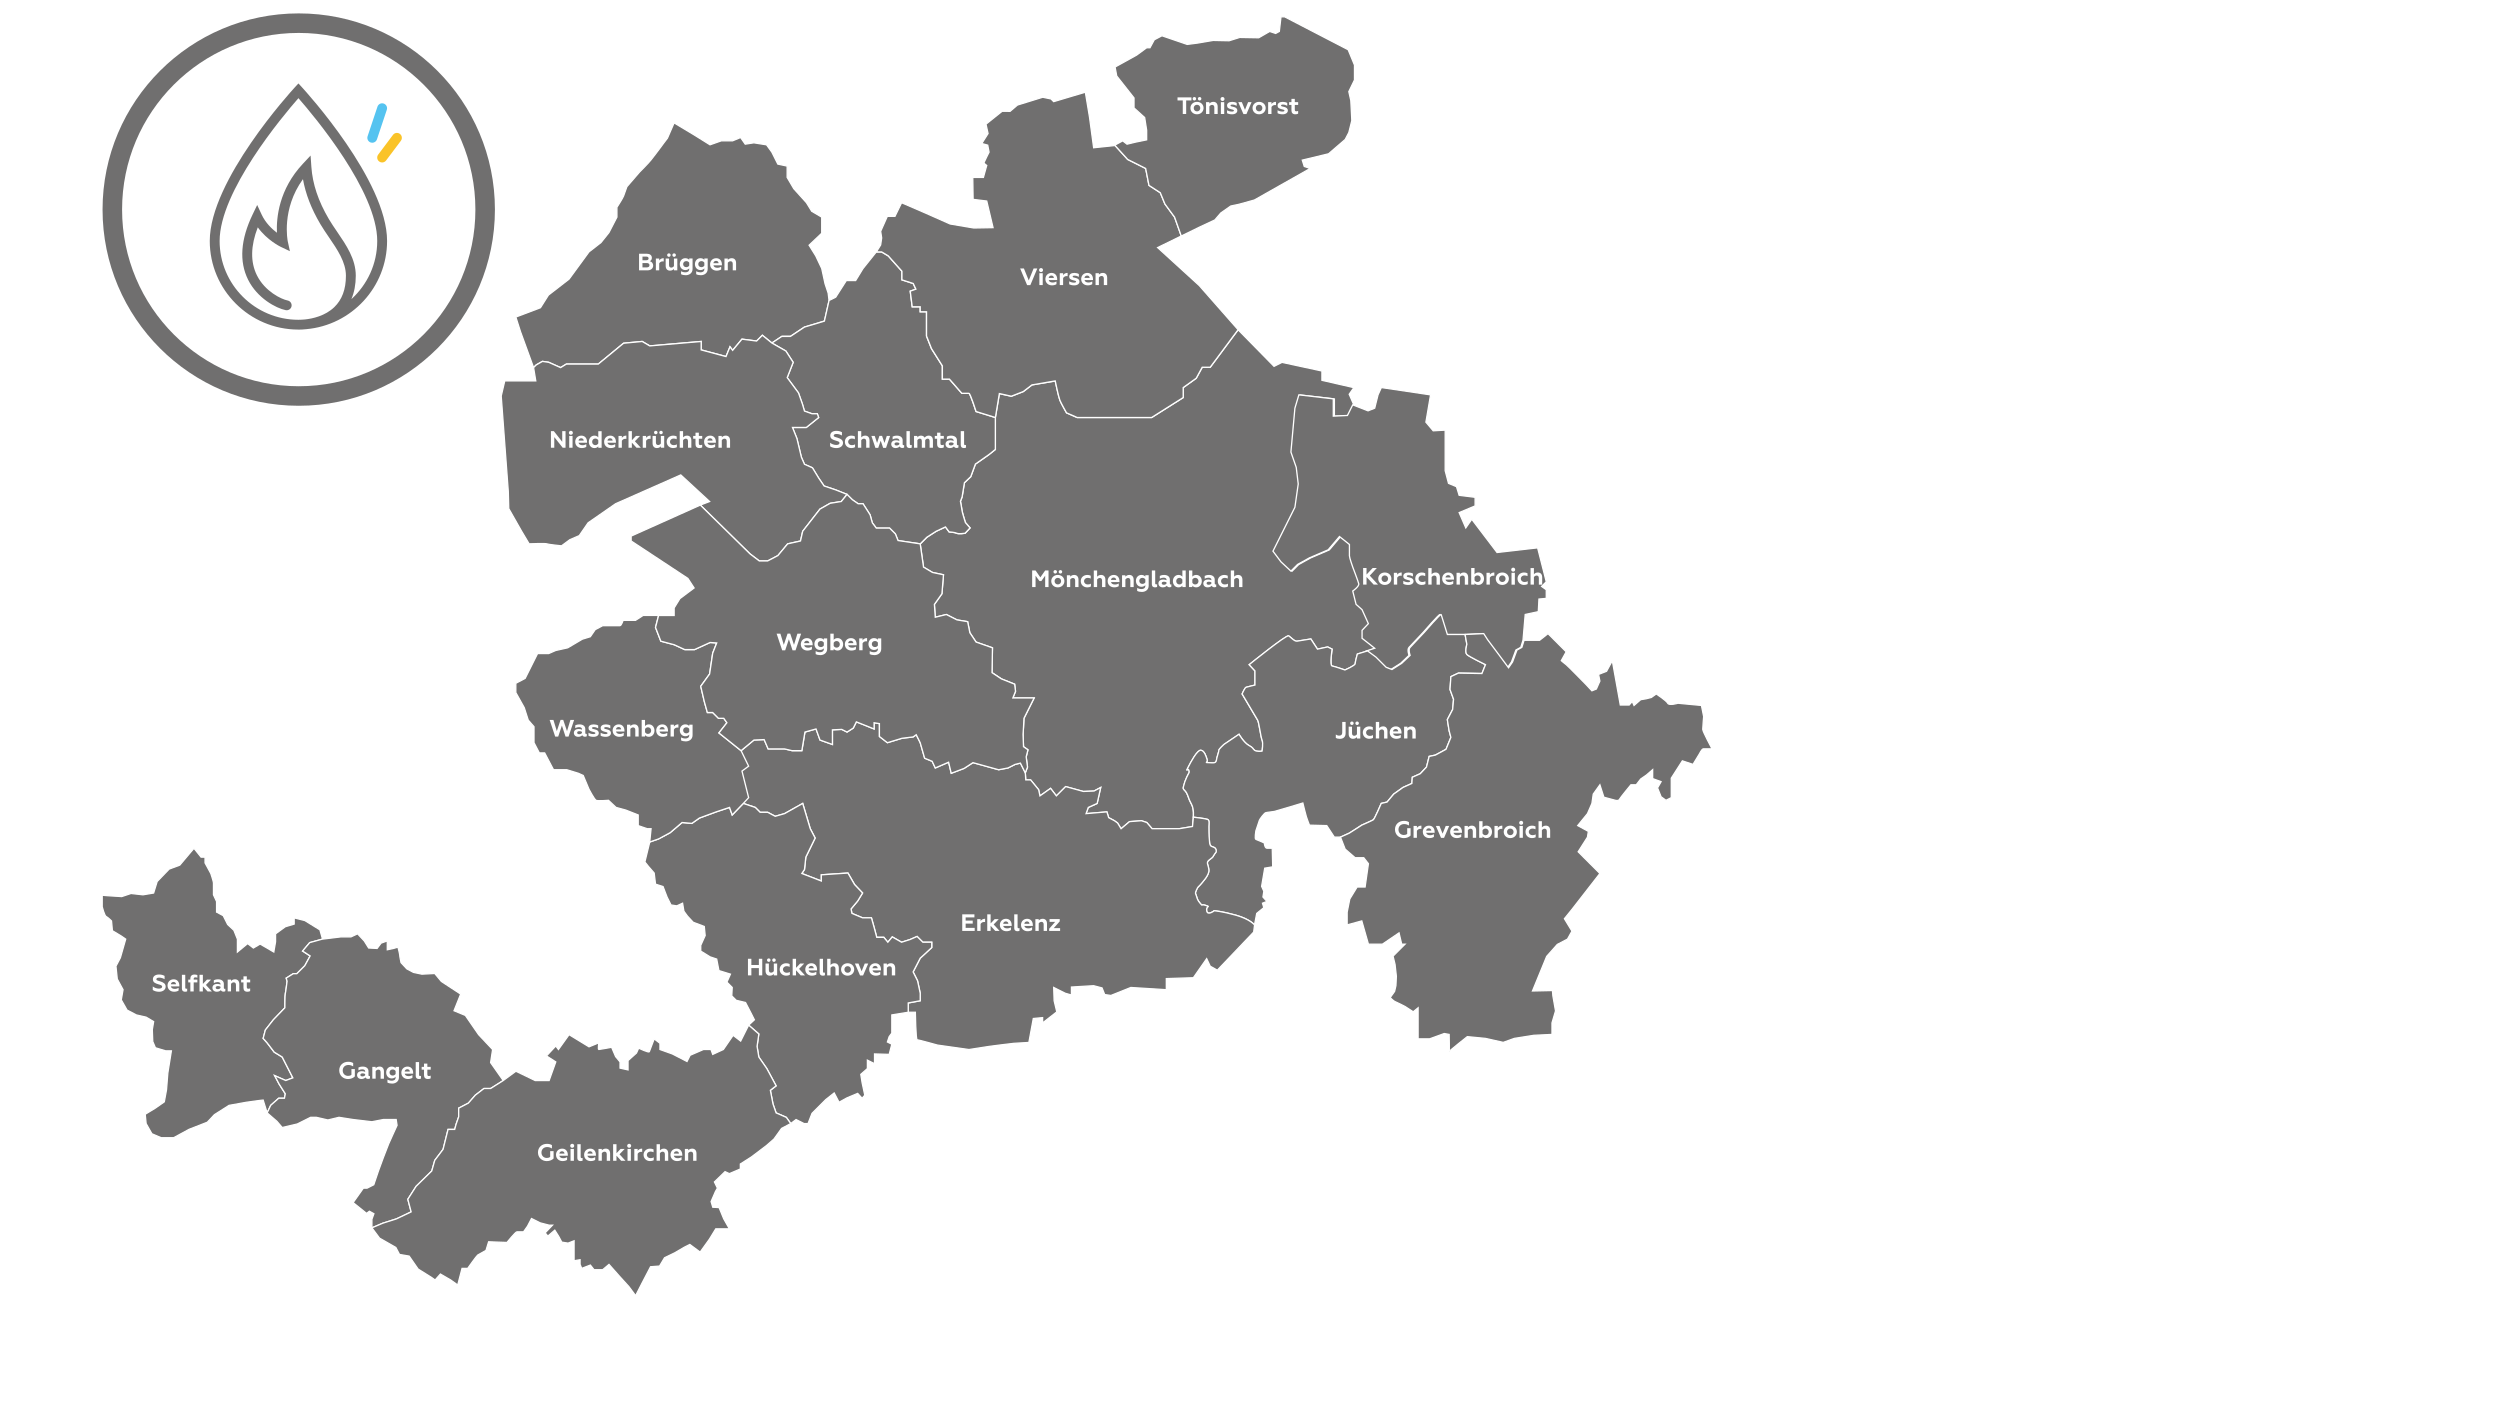
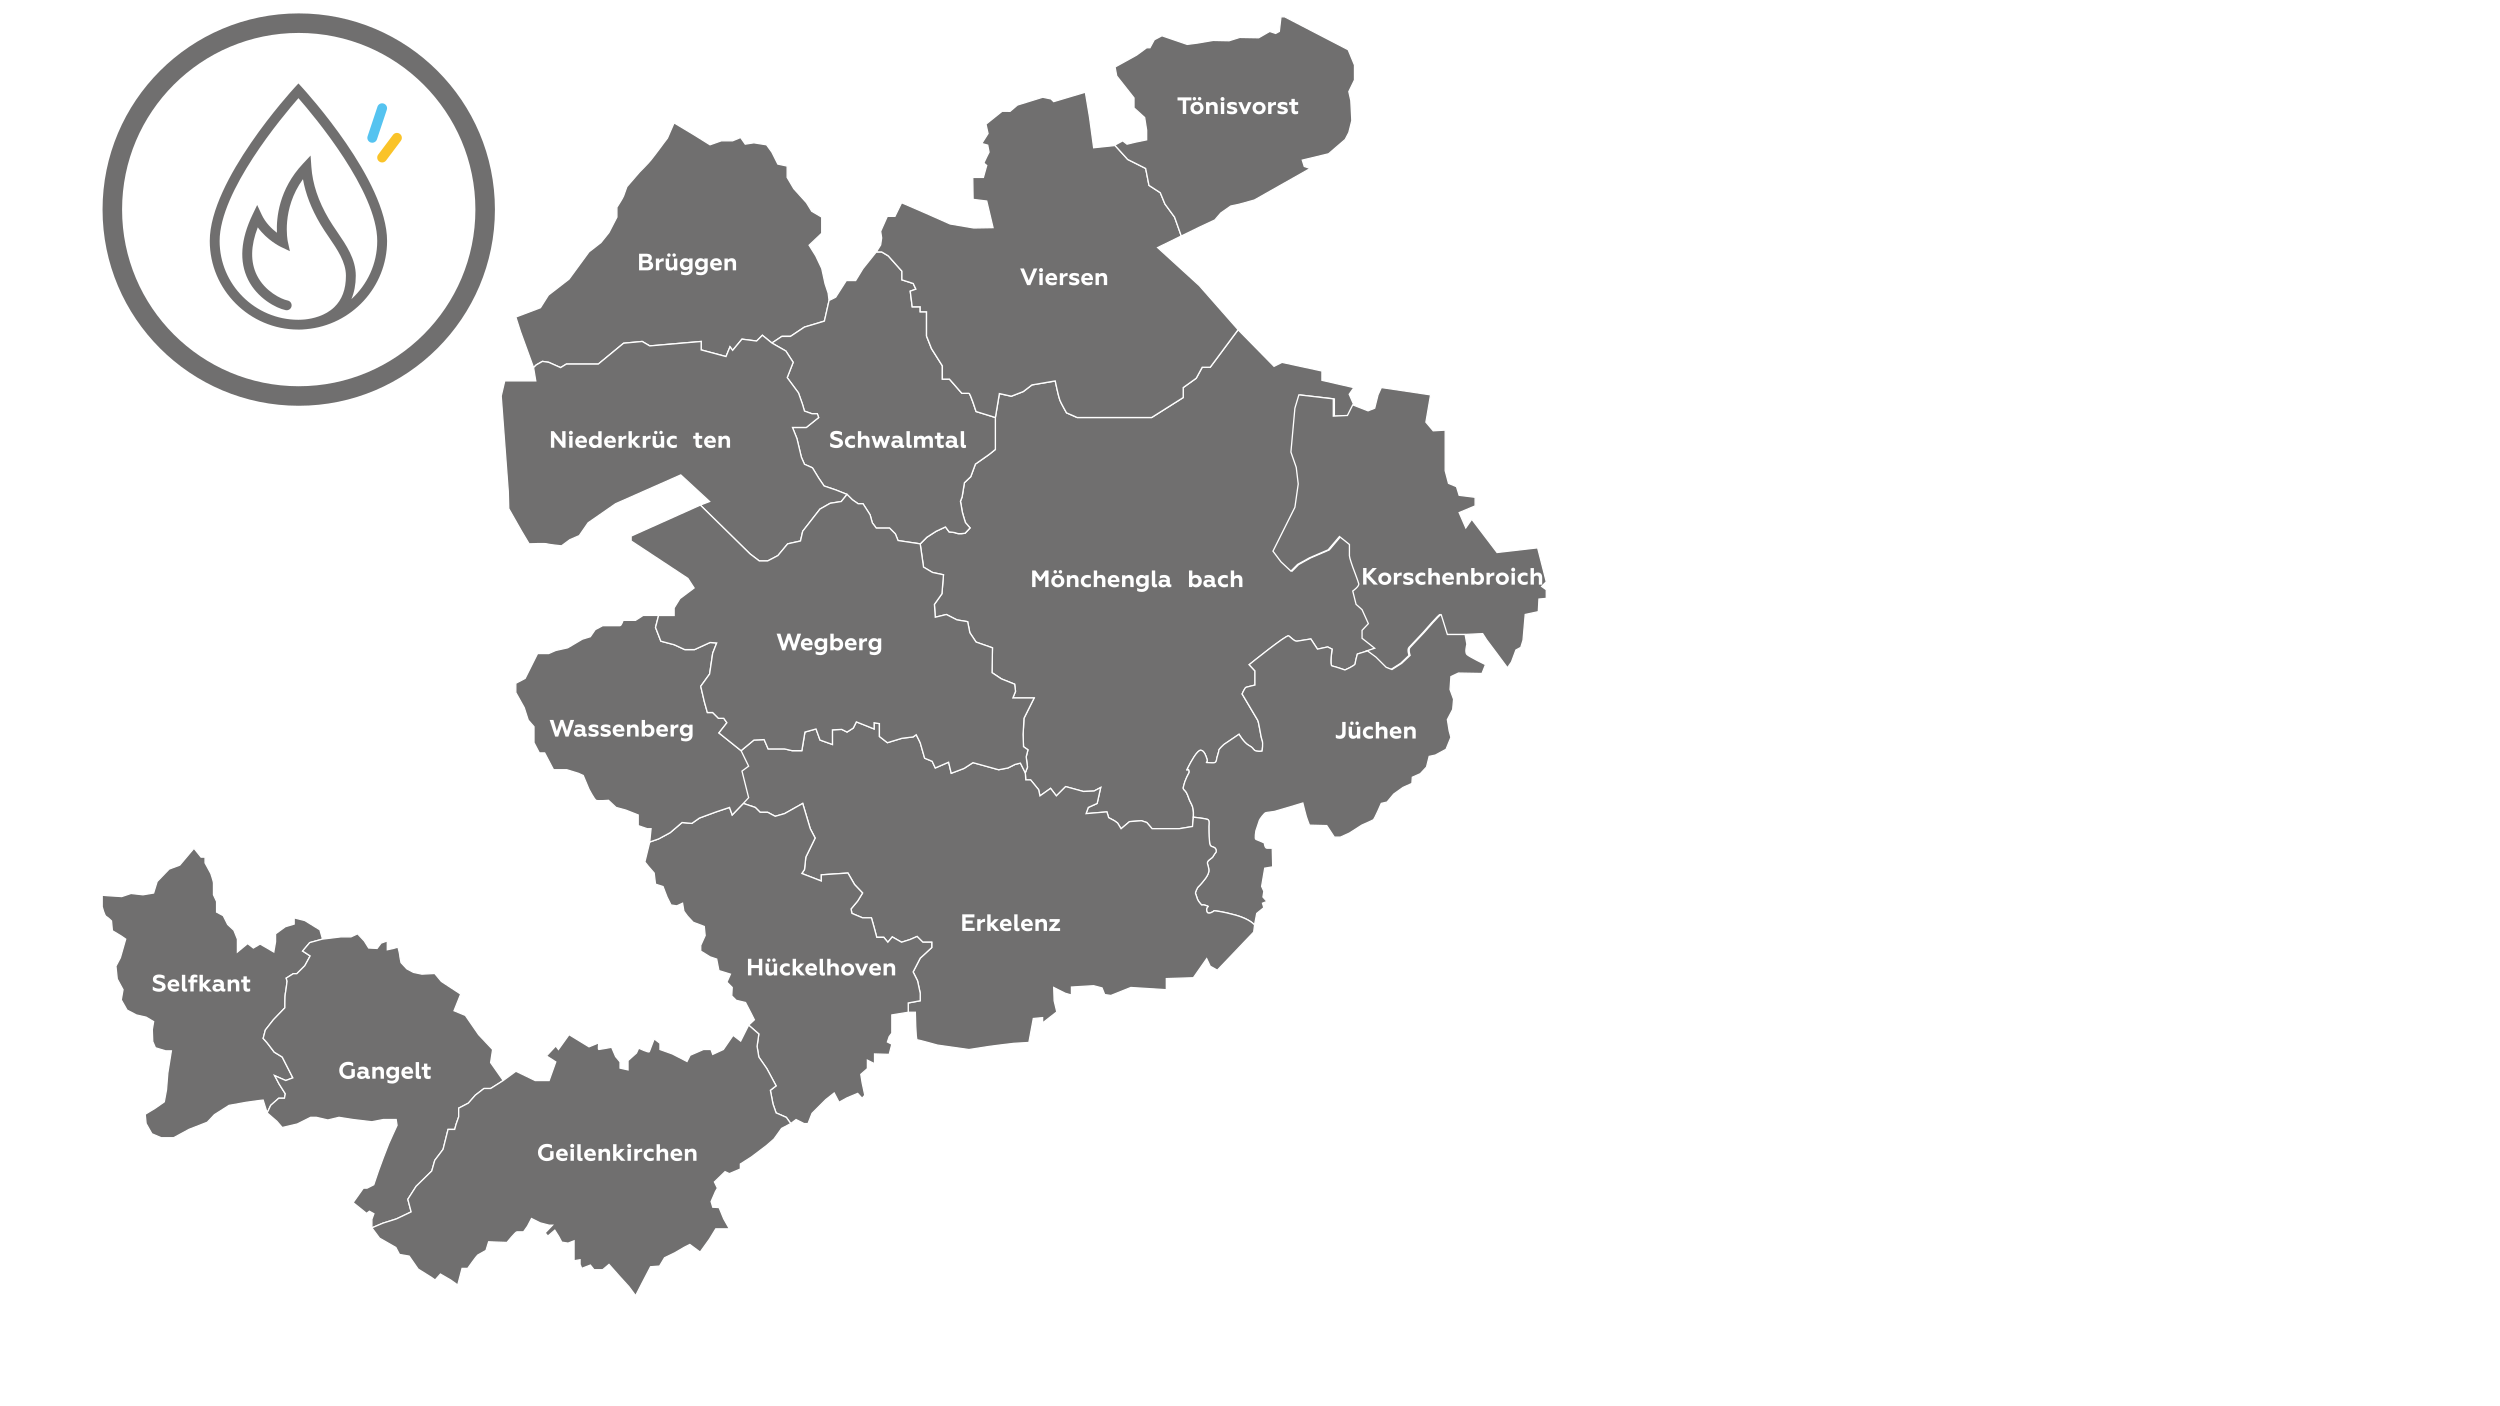
<svg xmlns="http://www.w3.org/2000/svg" viewBox="0 0 1920 1080">
  <defs>
    <style>.s{stroke:#706f6f;stroke-width:15px;}.s,.t{stroke-miterlimit:10;}.s,.u{fill:#fff;}.t{stroke:#fff;}.t,.v{fill:#706f6f;}.w{fill:#55c3f0;}.x{fill:#fac328;}</style>
  </defs>
  <g id="a">
    <rect class="u" width="1920" height="1080" />
  </g>
  <g id="b">
    <path id="c" class="t" d="M636.74,230.74l-3.58,15.83-15.32,4.6-10.73,7.15h-6.64s-7.66,5.11-7.66,5.11l-7.32-5.96-4.43,4.43-11.24-1.45-7.15,8.6-2.04-2.72-3.06,7.49-19.07-5.11v-6.47s-39.5,3.4-39.5,3.4l-5.79-3.41-14.3,1.36-19.41,16h-24.52s-4.43,2.72-4.43,2.72l-9.19-4.09-4.77-.68-4.77,2.72-2.04,2.04-10.04-27.58-3.58-11.24,18.9-7.15,6.13-9.7,15.83-12.26,15.32-20.94,9.19-7.15,6.13-7.66,6.13-11.88v-7.53s4.6-7.15,5.11-8.68c.51-1.53,2.55-7.15,2.55-7.15l9.7-11.24s7.15-7.15,8.68-9.19c1.53-2.04,5.62-7.15,6.64-8.68s6.13-8.17,6.13-8.17l5.11-11.75,15.32,9.19,12.26,7.66,8.68-3.06h8.68s6.13-2.55,6.13-2.55l3.58,5.11,6.64-1.02,9.7,1.53,4.09,5.62,4.6,9.19,7.15,1.53v8.68s5.11,8.68,5.11,8.68l9.7,10.73,4.09,6.64,7.66,4.47v6.77s0,5.62,0,5.62l-9.7,9.19,5.11,8.17,4.6,9.7,2.55,11.75,2.38,7.15.68,5.62Z" />
    <path id="d" class="t" d="M706.72,417.68l2.55,17.88,6.9,4.09,8.43,1.79-1.19,14.56-5.79,8.17.68,9.87,8.51-2.09,8.17,4.14,8.17,1.36,1.7,8.51,4.77,7.15,12.6,4.43-.34,19.07,7.15,4.77,10.22,4.09.68,5.45-2.04,5.11h16.34s-7.83,15.66-7.83,15.66l-.34,6.81-.34,5.45.34,9.53,3.41,2.38-1.36,5.45,1.02,7.83-1.7,4.43.34,5.45h3.75s6.13,7.49,6.13,7.49l1.02,4.77,8.17-5.79,4.43,5.79,7.15-7.15,13.62,3.75,8.17-.34,5.11-2.72-2.72,12.26-6.81,3.06-1.7,4.77,16-1.36,1.36,4.43,4.43,2.38,2.38,1.7,2.72,4.43,6.47-5.45,9.19-.68,4.09,1.36,4.09,4.77h6.13s3.41,0,3.41,0h11.24s10.22-1.7,10.22-1.7l.68-7.15s.68-6.13-1.36-9.87c-2.04-3.75-1.02-2.04-3.06-7.15-2.04-5.11-4.09-3.41-3.06-6.81,1.02-3.41.68-3.06,2.38-6.81,1.7-3.75,2.38-3.41,1.7-5.45-.68-2.04-2.72,2.04-.68-2.04,2.04-4.09,7.15-13.62,9.87-13.28,2.72.34,4.09,4.77,4.77,7.15.68,2.38-2.04,2.38.68,2.38s6.13,1.02,6.47-1.7c.34-2.72,2.11-7.17,1.91-7.84s3.88-4.42,3.88-4.42l11.58-7.83s3.75,6.47,7.49,8.51c3.75,2.04,2.72,2.38,4.43,3.75,1.7,1.36,5.79.68,5.79.68,0,0,1.02-6.13,0-8.51s-2.38-13.62-3.41-15.32c-1.02-1.7-11.92-20.09-11.92-20.09,0,0,2.04-4.77,3.06-5.11,1.02-.34,6.81-1.7,6.81-1.7v-10.9s-4.43-4.77-4.43-4.77c0,0,28.6-23.15,30.3-22.13,1.7,1.02,4.43,4.43,6.47,4.09,2.04-.34,10.56-1.7,10.56-1.7l5.11,7.83,7.83-1.7,3.41,1.7s-2.04,12.6,0,12.94c2.04.34,9.87,3.06,9.87,3.06,0,0,7.83-3.41,7.83-4.77,0-1.36,1.7-7.49,1.7-7.49l7.83-2.38,6.3-2.04-9.7-7.66v-6.13s4.85-5.11,4.85-5.11l-4.85-10.73-4.6-4.09-2.55-10.22s5.11-3.58,4.6-5.62-4.6-12.77-4.6-12.77c0,0-2.55-7.15-2.55-8.68,0-1.53,0-8.68,0-8.68l-7.66-6.13-8.68,10.22-14.3,6.13-9.19,5.11-5.11,5.11-7.66-7.15-6.13-8.17,16.85-33.71,2.55-17.88-1.53-12.77-4.09-11.75,3.06-33.71,3.06-10.22,26.42,3.06v13.28s10.86-.51,10.86-.51l4.09-8.17-3.58-8.17,3.58-5.11-24.52-5.62v-7.15s-30.65-6.64-30.65-6.64l-6.13,3.06-27.58-28.09-21.45,28.86h-6.13s-4.6,8.43-4.6,8.43l-9.98,7.15v7.66s-24.24,15.32-24.24,15.32h-57.2s-8.17-3.58-8.17-3.58c0,0-4.09-7.15-5.11-9.7-1.02-2.55-3.58-14.81-3.58-14.81l-17.88,3.06-6.64,5.11-9.19,3.58-9.19-2.04-3.06,18.39v24.52s-5.11,4.09-5.11,4.09l-10.22,7.15-3.58,9.7-4.85,4.6-1.79,10.98-1.28,3.32s1.28,6.64,1.28,7.41,2.55,8.94,2.55,8.94l3.58,4.09-3.83,4.09s-4.85.77-6.38,0c-1.53-.77-5.87-1.02-5.87-1.02l-2.81-3.83-7.15,3.32-7.15,4.6-5.11,5.11Z" />
    <path id="e" class="t" d="M764.43,320.64v24.52s-5.11,4.09-5.11,4.09l-10.22,7.15-3.58,9.7-4.85,4.6-1.79,10.98-1.28,3.32s1.28,6.64,1.28,7.41,2.55,8.94,2.55,8.94l3.58,4.09-3.83,4.09s-4.85.77-6.38,0c-1.53-.77-5.87-1.02-5.87-1.02l-2.81-3.83-7.15,3.32-7.15,4.6-5.11,5.11-17.03-2.55-2.04-5.11-4.43-4.43h-5.45s-4.77,0-4.77,0l-3.06-4.09-1.7-6.13-5.45-8.51h-3.75s-4.43-3.06-4.43-3.06l-4.09-4.09-8.51-3.41-9.11-3.06-4.17-6.13-4.77-7.83-6.13-2.72-2.38-5.45-3.41-14.3-3.41-8.51h10.56s9.53-7.66,9.53-7.66l-1.02-2.89h-4.09s-5.79-2.04-5.79-2.04l-1.53-5.28-3.06-8.68-8.68-11.75,4.6-11.75-5.62-8.68-10.73-6.13,7.66-5.11h6.64s10.73-7.15,10.73-7.15l15.32-4.6,3.58-15.83,5.11-2.55,8.17-12.77h7.15s5.62-9.19,5.62-9.19l10.22-12.77h4.09s5.11,3.06,5.11,3.06l10.47,11.75v6.64s8.68,2.81,8.68,2.81l2.04,4.34-4.34,1.53,1.53,12h6.13s0,3.83,0,3.83h4.85s0,18.64,0,18.64l3.83,9.7,8.34,13.19v6.13s0,4.09,0,4.09h5.45s9.53,10.9,9.53,10.9c0,0,4.43,0,5.45,0,1.02,0,5.45,13.96,5.45,13.96l14.81,4.6Z" />
    <path id="f" class="t" d="M537.83,387.89l38.14,37.46,7.15,5.45h6.47s7.83-4.09,7.83-4.09l7.49-9.02,9.87-2.21,1.7-7.49,13.28-17.03,7.83-4.43,8.51-1.36,4.43-5.45-8.51-3.41-9.11-3.06-4.17-6.13-4.77-7.83-6.13-2.72-2.38-5.45-3.41-14.3-3.41-8.51h10.56s9.53-7.66,9.53-7.66l-1.02-2.89h-4.09s-5.79-2.04-5.79-2.04l-1.53-5.28-3.06-8.68-8.68-11.75,4.6-11.75-5.62-8.68-10.73-6.13-7.32-5.96-4.43,4.43-11.24-1.45-7.15,8.6-2.04-2.72-3.06,7.49-19.07-5.11v-6.47s-39.5,3.4-39.5,3.4l-5.79-3.41-14.3,1.36-19.41,16h-24.52s-4.43,2.72-4.43,2.72l-9.19-4.09-4.77-.68-4.77,2.72-2.04,2.04,1.7,10.22h-9.19s-14.64,0-14.64,0l-2.72,11.58,5.45,73.55.34,12.94,9.87,17.37,5.79,9.7s12.6-.51,13.62,0,11.24,1.53,11.24,1.53l6.47-4.77,7.15-3.06,6.81-9.87,21.11-14.64,50.05-22.13,22.13,20.43-7.15,2.72Z" />
    <path id="g" class="t" d="M856.11,111.48l9.96,10.98,13.79,6.9,2.55,13.02,8.68,5.62,3.58,8.68,7.41,10.09,5.14,14.5-18.16,8.87,31.92,29.11,29.88,33.97-21.45,28.86h-6.13s-4.6,8.43-4.6,8.43l-9.98,7.15v7.66s-24.24,15.32-24.24,15.32h-57.2s-8.17-3.58-8.17-3.58c0,0-4.09-7.15-5.11-9.7-1.02-2.55-3.58-14.81-3.58-14.81l-17.88,3.06-6.64,5.11-9.19,3.58-9.19-2.04-3.06,18.39-14.81-4.6s-4.43-13.96-5.45-13.96c-1.02,0-5.45,0-5.45,0l-9.53-10.9h-5.45s0-4.09,0-4.09v-6.13s-8.34-13.19-8.34-13.19l-3.83-9.7v-18.64s-4.85,0-4.85,0v-3.83s-6.13,0-6.13,0l-1.53-12,4.34-1.53-2.04-4.34-8.68-2.81v-6.64s-10.47-11.75-10.47-11.75l-5.11-3.06h-4.09s3.32-5.36,3.32-5.36l.77-5.36-.77-5.11,5.11-11.49h5.87s5.11-10.47,5.11-10.47l18.9,8.17,18.39,8.17,18.13,3.06,14.81-.26-4.85-20.43-10.47-1.28-.26-16.85h8.17s2.55-9.19,2.55-9.19c0,0-2.3-1.53-2.04-2.3.26-.77,3.83-7.92,3.83-7.92l-1.02-5.36-4.6-1.28,4.85-7.66-1.53-6.9-.02-.31,12.32-9.88,6.13.04,5.65-4.82,19.45-6.01,6.38,1.32,2.03,2.06,24.31-7.26,3.2,19.17,3.17,23.51,16.1-1.69" />
    <polygon id="h" class="t" points="907.22 181.27 902.08 166.77 894.67 156.68 891.1 148 882.42 142.38 879.86 129.36 866.07 122.46 856.11 111.48 862.24 108.16 865.56 110.72 871.94 109.18 880.63 107.4 880.63 99.99 879.1 90.29 870.92 82.88 870.92 75.22 857.64 58.36 856.37 51.47 872.97 42.28 880.63 36.66 883.18 36.66 886.5 30.53 892.37 27.46 911.78 34.1 919.7 33.08 931.7 31.04 943.96 31.29 952.13 28.74 966.69 29 975.12 24.14 979.71 25.68 982.52 24.14 983.8 12.91 986.61 12.91 1035.39 38.19 1040.24 49.94 1040.24 57.34 1040.24 61.43 1035.9 70.37 1037.43 77.26 1038.2 92.59 1035.9 101.78 1033.09 107.14 1020.32 118.12 1000.14 122.98 1001.68 127.83 1006.27 129.36 963.37 153.62 951.37 156.94 945.24 158.22 937.58 163.58 932.98 168.94 921.49 174.31 907.22 181.27" />
    <path id="i" class="t" d="M1098.67,303.27l-3.58,20.94,5.62,6.64,9.19-.51v31.16s2.55,9.7,2.55,9.7l6.13,2.55,2.04,6.64,12.26,1.53v6.64s-12.26,5.11-12.26,5.11l5.11,11.75,4.6-6.64,19.41,25.54,31.16-3.58,6.64,26.05-3.58,3.58,3.58,2.55v6.64s-5.62.51-5.62.51l-.51,9.7-10.04,2.16-1.7,19.8-1.7,5.45-3.75,2.04-3.41,9.19-3.06,4.43s-8.17-10.9-8.85-11.92-7.15-9.53-7.15-9.53l-3.06-4.77-14.3.68h-13.62s-4.43-14.3-4.77-15.32c-.34-1.02-12.94,13.62-12.94,13.62,0,0-9.19,9.87-10.9,11.58-1.7,1.7,0,6.13,0,6.13l-6.47,6.13-7.49,4.77-4.43-1.7-7.83-7.83-6.47-4.77,6.3-2.04-9.7-7.66v-6.13s4.85-5.11,4.85-5.11l-4.85-10.73-4.6-4.09-2.55-10.22s5.11-3.58,4.6-5.62c-.51-2.04-4.6-12.77-4.6-12.77,0,0-2.55-7.15-2.55-8.68,0-1.53,0-8.68,0-8.68l-7.66-6.13-8.68,10.22-14.3,6.13-9.19,5.11-5.11,5.11-7.66-7.15-6.13-8.17,16.85-33.71,2.55-17.88-1.53-12.77-4.09-11.75,3.06-33.71,3.06-10.22,26.42,3.06v13.28s10.86-.51,10.86-.51l4.09-8.17,11.75,4.6,5.11-2.04,2.55-10.22,2.55-5.62,37.8,5.62Z" />
    <path id="j" class="t" d="M1029.51,642.92h-4.73s-5.82-8.85-5.82-8.85l-13.28-.34s-2.04-5.11-2.38-6.47c-.34-1.36-1.02-3.75-1.36-5.11-.34-1.36-1.36-5.45-1.36-5.45,0,0-20.09,6.13-21.79,6.47-1.7.34-5.79.68-6.81,1.02-1.02.34-4.43,4.77-4.77,5.79-.34,1.02-2.72,8.17-2.72,8.17,0,0-1.02,6.13,0,6.47,1.02.34,6.47,2.72,6.47,2.72,0,0,.34,4.09,2.04,4.09s4.09,0,4.09,0l.34,14.3-6.13,1.02-2.38,13.96,1.7,3.75-.68,4.43,3.06,3.41-3.41,1.36,1.02,3.41-5.45,4.43-1.7,8.85s-3.41-4.43-14.3-7.49c-10.9-3.06-16.68-3.41-16.68-3.41,0,0-5.11,4.09-5.79,0-.68-4.09,3.41-2.72-.68-4.09-4.09-1.36-2.04,1.02-4.09-1.36-2.04-2.38-2.38-3.41-3.06-5.79s-1.36-1.7,0-4.77c1.36-3.06,1.7-2.38,3.06-4.09,1.36-1.7,6.81-7.15,6.47-11.24-.34-4.09-2.38-5.45,0-7.49,2.38-2.04,2.72-1.7,3.75-3.75,1.02-2.04,2.38-2.04,1.7-4.43s-3.75-1.7-4.43-3.41c-.68-1.7-.34-1.7-.68-4.43s-.34-7.83-.34-9.87.68-4.77-1.02-5.45c-1.7-.68-10.9-1.7-10.9-1.7,0,0,.68-6.13-1.36-9.87-2.04-3.75-1.02-2.04-3.06-7.15-2.04-5.11-4.09-3.41-3.06-6.81,1.02-3.41.68-3.06,2.38-6.81,1.7-3.75,2.38-3.41,1.7-5.45-.68-2.04-2.72,2.04-.68-2.04,2.04-4.09,7.15-13.62,9.87-13.28,2.72.34,4.09,4.77,4.77,7.15.68,2.38-2.04,2.38.68,2.38s6.13,1.02,6.47-1.7c.34-2.72,2.11-7.17,1.91-7.84s3.88-4.42,3.88-4.42l11.58-7.83s3.75,6.47,7.49,8.51c3.75,2.04,2.72,2.38,4.43,3.75,1.7,1.36,5.79.68,5.79.68,0,0,1.02-6.13,0-8.51s-2.38-13.62-3.41-15.32c-1.02-1.7-11.92-20.09-11.92-20.09,0,0,2.04-4.77,3.06-5.11,1.02-.34,6.81-1.7,6.81-1.7v-10.9s-4.43-4.77-4.43-4.77c0,0,28.6-23.15,30.3-22.13,1.7,1.02,4.43,4.43,6.47,4.09,2.04-.34,10.56-1.7,10.56-1.7l5.11,7.83,7.83-1.7,3.41,1.7s-2.04,12.6,0,12.94c2.04.34,9.87,3.06,9.87,3.06,0,0,7.83-3.41,7.83-4.77,0-1.36,1.7-7.49,1.7-7.49l7.83-2.38,6.47,4.77,7.83,7.83,4.43,1.7,7.49-4.77,6.47-6.13s-1.7-4.43,0-6.13c1.7-1.7,10.9-11.58,10.9-11.58,0,0,12.6-14.64,12.94-13.62.34,1.02,4.77,15.32,4.77,15.32h13.62s1.36,7.49,1.36,7.49c0,0-1.7,6.13,0,7.83,1.7,1.7,14.3,7.83,14.3,7.83l-2.72,6.81-18.05-.34-5.79,2.72-.68,9.87,2.72,7.49-.68,7.83-4.09,7.83,1.36,8.51,1.36,5.11-3.75,9.19-8.17,4.43-4.77,1.02-2.04,8.17-4.77,5.11-6.13,2.72-.34,4.77-6.81,3.06-7.15,5.11-5.11,6.13-4.43,1.02s-5.11,11.92-6.13,12.6c-1.02.68-8.85,4.09-8.85,4.09l-9.53,6.13-6.81,3.06Z" />
    <path id="k" class="t" d="M570.86,617.04l9.19,3.06,3.75,3.75h5.79s5.79,3.06,5.79,3.06l7.15-2.04,13.96-7.83,5.79,19.41,3.75,7.15-7.15,14.64-1.02,9.53-2.04,3.06,14.98,5.79v-4.77s20.43-1.36,20.43-1.36l5.11,8.85,6.13,6.47-3.75,6.13-5.11,6.13.68,3.41,8.17,3.41h6.81s2.38,8.51,2.38,8.51l1.7,6.47h5.45s3.06,3.75,3.06,3.75l3.41-4.09,7.15,4.09,6.47-2.04,5.45-2.38,4.43,4.43h6.81s0,4.09,0,4.09l-8.85,8.17-5.45,10.56,3.41,6.81,2.04,9.53v5.79s-9.19,1.7-9.19,1.7v7.15s5.45,0,5.45,0c0,0,.34,21.11,1.36,21.11,1.02,0,15.66,4.09,15.66,4.09l24.18,3.41,15.32-2.38s18.05-2.38,19.07-2.38c1.02,0,11.58-.68,11.58-.68l3.41-18.39,7.15-.68v4.09s10.9-8.51,10.9-8.51l-2.04-8.51-.34-10.22,8.85,4.43,4.77,1.36v-6.13s17.03-1.02,17.03-1.02l6.47,1.7,2.04,5.11,4.77.68,15.32-6.13,27.24,1.7v-8.51s20.77-.68,20.77-.68l10.22-14.64,2.72,5.79,5.45,3.06,27.92-29.28.68-5.45s-3.41-4.43-14.3-7.49c-10.9-3.06-16.68-3.41-16.68-3.41,0,0-5.11,4.09-5.79,0-.68-4.09,3.41-2.72-.68-4.09-4.09-1.36-2.04,1.02-4.09-1.36-2.04-2.38-2.38-3.41-3.06-5.79s-1.36-1.7,0-4.77c1.36-3.06,1.7-2.38,3.06-4.09,1.36-1.7,6.81-7.15,6.47-11.24-.34-4.09-2.38-5.45,0-7.49,2.38-2.04,2.72-1.7,3.75-3.75,1.02-2.04,2.38-2.04,1.7-4.43s-3.75-1.7-4.43-3.41c-.68-1.7-.34-1.7-.68-4.43s-.34-7.83-.34-9.87.68-4.77-1.02-5.45c-1.7-.68-10.9-1.7-10.9-1.7l-.68,7.15-10.22,1.7h-11.24s-3.41,0-3.41,0h-6.13s-4.09-4.77-4.09-4.77l-4.09-1.36-9.19.68-6.47,5.45-2.72-4.43-2.38-1.7-4.43-2.38-1.36-4.43-16,1.36,1.7-4.77,6.81-3.06,2.72-12.26-5.11,2.72-8.17.34-13.62-3.75-7.15,7.15-4.43-5.79-8.17,5.79-1.02-4.77-6.13-7.49h-3.75s-.34-5.45-.34-5.45l-3.75-7.49-4.09,1.02-5.45,2.72-7.15,1.36-19.75-5.45-6.81,4.43-9.87,3.75-2.04-8.51-10.22,4.43-2.38-5.11-5.79-2.38-3.41-11.92-3.06-6.13-2.38,1.7-8.51,1.02-11.24,3.41-6.13-4.77v-9.87s-4.09-.68-4.09-.68v4.77s-13.62-5.45-13.62-5.45l-2.38,4.77-4.77,3.06-4.09-2.04-7.15.34v11.24s-9.53-3.41-9.53-3.41l-3.06-8.51-8.51,2.38-2.38,14.3h-7.49s-5.79-1.36-5.79-1.36h-12.6s-3.06-7.15-3.06-7.15l-7.83.34-9.87,8.17" />
    <polygon id="l" class="t" points="499.01 646.67 505.82 644.28 514.67 639.52 523.87 631.69 531.36 632.37 537.15 628.28 550.08 623.51 560.3 620.11 562.34 625.9 570.86 617.04 580.05 620.11 583.79 623.85 589.58 623.85 595.37 626.92 602.52 624.88 616.48 617.04 622.27 636.45 626.02 643.6 618.87 658.25 617.84 667.78 615.8 670.84 630.78 676.63 630.78 671.87 651.21 670.5 656.32 679.36 662.45 685.83 658.7 691.96 653.6 698.08 654.28 701.49 662.45 704.89 669.26 704.89 671.64 713.41 673.35 719.88 678.79 719.88 681.86 723.62 685.26 719.54 692.41 723.62 698.88 721.58 704.33 719.2 708.76 723.62 715.57 723.62 715.57 727.71 706.72 735.88 701.27 746.44 704.67 753.25 706.72 762.78 706.72 768.57 697.52 770.27 697.52 777.42 684.92 779.46 684.92 793.43 682.88 796.15 681.52 800.24 684.92 801.94 682.88 809.77 671.64 809.43 671.64 816.92 666.16 814.2 666.16 820.67 661.09 825.09 662.11 831.56 664.15 841.1 662.11 843.48 658.7 839.73 650.53 843.14 644.4 846.54 640.66 839.39 634.19 844.5 623.63 855.06 620.57 862.89 617.5 862.89 611.37 859.82 607.29 862.89 603.88 858.12 596.05 854.72 593.67 847.91 591.63 837.35 596.05 833.94 588.9 820.67 582.77 811.81 581.41 803.64 582.77 794.11 574.94 787.3 579.37 783.21 576.98 778.44 572.56 769.93 565.41 768.23 562 764.82 562.34 758.35 558.26 754.27 560.98 748.14 552.13 745.41 550.42 736.56 545.32 734.86 538.17 730.43 538.17 726.01 541.57 718.51 540.89 711.53 532.38 708.3 527.95 703.53 525.23 699.79 524.21 693.66 519.78 695.7 515.35 695.02 512.29 688.89 509.22 680.89 503.44 679.02 502.41 670.5 497.99 665.4 495.26 661.99 499.01 646.67" />
    <path id="m" class="t" d="M570.86,617.04l4.09-4.43-5.11-20.43,5.11-3.75-5.79-11.92-17.03-13.62,6.13-7.83-2.38-3.41h-4.09s-4.43-4.43-4.43-4.43h-4.09s-2.38-8.51-2.38-8.51l-2.72-11.66,6.81-9.45,2.38-16,3.06-7.83-5.11-.34-11.92,5.45h-7.49s-8.17-3.75-8.17-3.75l-10.22-2.72-4.09-10.56,2.38-9.19h-11.92s-5.79,3.75-5.79,3.75h-9.53s-1.36,4.09-2.38,4.09c-1.02,0-13.28,0-13.28,0l-5.79,3.06-3.75,5.45-6.13,1.87-11.24,6.64-9.19,2.04-5.45,2.38h-8.51s-6.13,12.26-6.13,12.26l-3.41,6.81-7.15,3.75v7.15s6.47,11.58,6.47,11.58l3.06,9.53,4.43,5.11v12.26s4.09,7.83,4.09,7.83h4.09s6.81,12.94,6.81,12.94h10.22s8.85,2.72,8.85,2.72l3.75,1.7,4.43,10.56s4.09,7.83,5.45,8.51c1.36.68,9.53,0,9.53,0l5.79,5.45,7.49,2.04,9.53,3.75v8.17s6.81,2.38,6.81,2.38h3.06s-1.02,10.22-1.02,10.22l6.81-2.38,8.85-4.77,9.19-7.83,7.49.68,5.79-4.09,12.94-4.77,10.22-3.41,2.04,5.79,8.51-8.85Z" />
    <polygon id="n" class="t" points="569.15 576.52 579.03 568.35 586.86 568.01 589.92 575.16 602.52 575.16 608.31 576.52 615.8 576.52 618.18 562.22 626.7 559.84 629.76 568.35 639.3 571.76 639.3 560.52 646.45 560.18 650.53 562.22 655.3 559.16 657.68 554.39 671.3 559.84 671.3 555.07 675.39 555.75 675.39 565.63 681.52 570.4 692.75 566.99 701.27 565.97 703.65 564.27 706.72 570.4 710.12 582.31 715.91 584.7 718.29 589.8 728.51 585.38 730.55 593.89 740.43 590.14 747.24 585.72 766.98 591.17 774.13 589.8 779.58 587.08 783.67 586.06 787.41 593.55 789.12 589.12 788.1 581.29 789.46 575.84 786.05 573.46 785.71 563.93 786.05 558.48 786.39 551.67 794.22 536.01 777.88 536.01 779.92 530.9 779.24 525.45 769.03 521.36 761.88 516.6 762.22 497.53 749.62 493.1 744.85 485.95 743.15 477.44 734.98 476.08 726.81 471.94 718.29 474.03 717.61 464.16 723.4 455.99 724.59 441.43 716.16 439.64 709.27 435.56 706.72 417.68 689.69 415.13 687.65 410.02 683.22 405.59 677.77 405.59 673.01 405.59 669.94 401.51 668.24 395.38 662.79 386.86 659.05 386.86 654.62 383.8 650.53 379.71 646.11 385.16 637.59 386.52 629.76 390.95 616.48 407.98 614.78 415.47 604.91 417.68 597.41 426.7 589.58 430.79 583.11 430.79 575.96 425.34 537.83 387.89 484.71 411.72 484.71 415.47 528.29 444.22 533.06 451.56 522.16 459.73 517.74 466.88 517.74 472.67 505.82 472.67 503.44 481.86 507.52 492.42 517.74 495.14 525.91 498.89 533.4 498.89 545.32 493.44 550.43 493.78 547.36 501.61 544.98 517.62 538.17 527.07 540.89 538.73 543.27 547.24 547.36 547.24 551.79 551.67 555.87 551.67 558.26 555.07 552.13 562.9 569.15 576.52" />
    <path id="o" class="t" d="M247.72,721.24l-9.87,2.72-5.45,6.47,5.79,3.75-4.09,7.49-6.13,6.13h-2.72s-5.45,3.41-5.45,3.41l.68,2.38s-1.02,8.51-1.36,9.53-.34,10.9-.34,10.9l-8.85,9.19-6.13,7.83-1.7,6.47,3.06,3.41,5.45,7.15,6.13,3.75,8.17,16-5.45,2.04-8.51-3.75,3.41,6.47,4.77,7.49-.68,3.41h-4.43s-6.13,5.45-6.13,5.45l-2.72,5.79-3.06-9.87-3.06.34-9.87,1.36-13.28,2.38-11.24,7.15-5.45,5.79-13.96,5.45-11.92,6.47h-9.53s-7.15-3.06-7.15-3.06l-4.43-7.83-.68-7.15,7.83-4.77,6.81-4.77,1.7-9.19,1.02-12.94,2.72-17.03h-4.43s-7.83-2.38-7.83-2.38l-2.04-4.77-.34-9.19,1.02-6.13-5.79-3.41-7.49-1.7-7.15-3.75-4.43-7.83,1.36-7.83-4.43-8.17-1.02-9.87,3.41-6.47,4.09-14.3-3.41-2.38-6.81-4.09-.68-7.49s-2.72-2.72-4.09-3.41c-1.36-.68-3.06-7.49-3.06-7.49v-8.85s4.09.34,4.09.34l10.9.68,7.15-2.38,9.19,1.02,8.17-1.36,2.72-8.85,9.19-9.53,8.17-3.06,10.9-12.94,5.45,6.81h3.06s0,4.43,0,4.43l4.43,8.17s2.04,6.13,2.04,7.15,0,9.19,0,9.19l2.38,5.11v8.17s5.11,2.72,5.11,2.72l3.41,6.81,4.77,4.43,2.72,6.81v9.87s7.83-6.47,7.83-6.47l4.43,3.41,5.11-3.06,4.77,2.72,5.79,3.41,1.36-7.83v-6.13s7.49-5.45,7.49-5.45l6.81-2.04v-4.77s8.17,2.04,8.17,2.04l11.58,7.15,2.04,7.15" />
    <path id="p" class="t" d="M247.72,721.24l13.96-1.7h7.83s5.11-2.38,5.11-2.38l5.11,5.45,3.41,5.45,6.47.34,3.06-4.09,4.77-1.7v6.81s4.77-1.02,4.77-1.02l3.41-1.02s1.36,5.11,1.36,6.13,1.02,5.79,1.02,5.79l4.43,4.77,5.11,2.72,6.47,1.36,9.87-.51,5.11,6.13,14.81,9.7-5.11,12.77,8.68,3.58,10.22,14.81,10.73,11.41-1.53,10.04,9.7,13.79-9.7,6.13h-5.11s-6.64,5.11-6.64,5.11l-5.36,6.13-7.41,3.83v6.64s-2.04,5.87-2.04,5.87l-1.02,3.83h-5.11s-3.83,15.32-3.83,15.32l-6.38,8.43-2.3,8.17-12,11.75-6.38,9.96,2.55,9.7-11.24,5.36-10.47,3.32-8.43,3.58v-6.64s1.53-4.21,1.53-4.21l-3.45-1.92-2.17,1.66-10.34-8.3,7.87-11.11h2.89s5.11-2.6,5.11-2.6l3.58-10.56,3.75-10.22,4.09-10.56,3.06-6.81,3.41-7.49-.68-4.43h-9.87s-8.77,1.7-8.77,1.7l-14.43-1.7-10.85-1.7-8.51,2.04-8.85-2.04h-4.43s-10.22,5.11-10.22,5.11l-11.58,2.72-4.09-4.77-7.49-6.47,2.72-5.79,6.13-5.45h4.43s.68-3.41.68-3.41l-4.77-7.49-3.41-6.47,8.51,3.75,5.45-2.04-8.17-16-6.13-3.75-5.45-7.15-3.06-3.41,1.7-6.47,6.13-7.83,8.85-9.19s0-9.87.34-10.9,1.36-9.53,1.36-9.53l-.68-2.38,5.45-3.41h2.72s6.13-6.13,6.13-6.13l4.09-7.49-5.79-3.75,5.45-6.47,9.87-2.72Z" />
    <path id="q" class="t" d="M607.29,862.89l-3.41-4.77-7.83-3.41-2.38-6.81-2.04-10.56,4.43-3.41-7.15-13.28-6.13-8.85-1.36-8.17,1.36-9.53-7.83-6.81-6.13,12.26-5.79-4.43-7.49,10.9-8.17,3.75-1.36-3.75h-5.79s-10.22,4.43-10.22,4.43l-2.38,4.77-11.24-5.79-9.53-3.41v-4.77s-4.43-3.41-4.43-3.41c0,0-3.41,8.85-3.75,9.87-.34,1.02-8.17-2.72-8.17-2.72l-1.7,3.75-6.47,5.79v7.15s-6.13-1.36-6.13-1.36v-4.77s-3.41-4.09-3.41-4.09l-3.06-7.15s-9.19,1.7-9.87,1.7,0-5.11,0-5.11l-7.49,3.06-15.32-9.36-8.17,11.41-2.04-2.72-7.15,7.66,7.15,4.6-5.11,14.3h-6.64s-4.09,0-4.09,0l-14.81-7.15-9.7,7.15-9.7,6.13h-5.11s-6.64,5.11-6.64,5.11l-5.36,6.13-7.41,3.83v6.64s-2.04,5.87-2.04,5.87l-1.02,3.83h-5.11s-3.83,15.32-3.83,15.32l-6.38,8.43-2.3,8.17-12,11.75-6.38,9.96,2.55,9.7-11.24,5.36-10.47,3.32-8.43,3.58,5.87,7.92,12.51,7.15,2.81,5.36,7.41,1.28,6.9,9.96,10.22,6.38,2.81,2.04,4.09-4.6,7.92,4.6,5.36,3.83,3.32-12.77h4.34s6.9-9.7,7.66-10.22c.77-.51,6.38-3.58,6.38-3.58l2.04-6.64,6.64.26,7.41.26s6.64-8.17,7.66-8.17,5.11,0,5.11,0l3.06-4.34,3.06-5.87,6.64,3.32,6.9,1.79h2.55s-5.62,5.87-5.62,5.87l2.04,2.55,5.36-4.6,3.06,4.85,2.3,4.34,4.85.77,4.6-1.79v15.32s4.6-.77,4.6-.77v3.58s1.28,3.06,1.28,3.06l6.64-2.55,2.81,3.58h6.64s4.85-4.09,4.85-4.09l7.92,8.94,7.41,8.17,5.11,6.9,4.85-9.45,6.64-12.77,6.9-.51,3.83-6.38,7.92-3.83,7.41-4.34,4.09-2.04,7.92,5.87,7.15-9.96,4.85-7.92h10.47s-4.34-7.66-4.34-7.66l-3.58-8.68-4.85-.26-1.28-4.34,3.32-7.66,1.53-2.68-2.3-4.72,8.17-7.92,3.32,1.53,8.43-3.58v-3.83s8.43-5.36,8.43-5.36l11.49-8.68,5.87-5.11,5.87-8.17,7.07-3.75Z" />
-     <path id="r" class="t" d="M1125.19,487.31l1.36,7.49s-1.7,6.13,0,7.83c1.7,1.7,14.3,7.83,14.3,7.83l-2.72,6.81-18.05-.34-5.79,2.72-.68,9.87,2.72,7.49-.68,7.83-4.09,7.83,1.36,8.51,1.36,5.11-3.75,9.19-8.17,4.43-4.77,1.02-2.04,8.17-4.77,5.11-6.13,2.72-.34,4.77-6.81,3.06-7.15,5.11-5.11,6.13-4.43,1.02s-5.11,11.92-6.13,12.6c-1.02.68-8.85,4.09-8.85,4.09l-9.53,6.13-6.81,3.06,3.58,9.19,7.66,6.64h6.64s3.58,4.6,3.58,4.6l-2.55,17.88h-6.13s-5.62,9.19-5.62,9.19l-2.04,10.22v9.7s11.24-3.06,11.24-3.06l5.11,17.88h10.73s12.77-8.68,12.77-8.68l2.04,8.68h2.55s-9.19,9.19-9.19,9.19l1.53,6.3,1.02,9.19-.34,7.15-1.02,4.43-3.41,4.77s2.72,2.72,3.75,3.06c1.02.34,7.66,3.75,7.66,3.75l6.3,4.09,3.75-3.06v23.84s8.85,0,8.85,0l11.24-4.09,3.75.68s.34,13.62,0,13.28c-.34-.34,13.96-11.58,13.96-11.58l13.96,1.36,13.62,3.06,8.51-3.06,14.98-2.38,13.96-.68v-8.85s2.72-9.19,2.72-9.19l-2.04-11.58-.34-4.09-15.32.34,10.9-26.56,8.17-9.19,7.83-4.09,3.41-6.13-5.79-9.53,5.79-7.15,21.45-27.58-16.68-16.68,7.15-11.24.68-4.43-8.17-4.43,4.43-5.45,3.06-3.75,3.41-7.83,1.02-7.15,5.11-7.15,3.06,9.53,8.85,2.38s2.38.68,3.06-.68,8.85-11.24,8.85-11.24h4.09s3.41-4.43,3.41-4.43l4.43-3.06,4.77-4.11v6.84s6.47,2.38,6.47,2.38l-2.72,4.77,2.72,6.81,3.75,2.72,4.09-2.04v-14.98s8.51-13.28,8.51-13.28l8.17,2.72,4.77-7.83s2.04-4.09,3.06-4.09c1.02,0,6.81,0,6.81,0,0,0-7.15-13.28-7.15-14.98,0-1.7.68-9.87.68-9.87l-1.7-8.51-18.05-1.7s-6.81,2.04-7.83,0c-1.02-2.04-8.85-7.15-8.85-7.15l-3.75,2.72-4.09,1.02-4.09.68-5.11,4.43-1.36-3.06-2.38,2.72h-6.81s-6.13-34.05-6.13-34.05l-4.43,8.17-6.13,2.38,1.02,5.11-2.72,6.13-3.41,1.36-4.43-4.77s-14.3-14.64-15.32-15.32c-1.02-.68-3.75-3.06-3.75-3.06l3.75-6.81-13.96-13.96-6.47,5.11h-11.92s-1.7,5.45-1.7,5.45l-3.75,2.04-3.41,9.19-3.06,4.43s-8.17-10.9-8.85-11.92c-.68-1.02-7.15-9.53-7.15-9.53l-3.06-4.77-14.3.68Z" />
    <path class="u" d="M792.69,438.12h2.6l3.7,5.28,3.7-5.28h2.59v12.75h-2.59v-8.73l-2.93,4.1h-1.46l-2.99-4.1v8.73h-2.62v-12.75Z" />
    <path class="u" d="M807.36,446.31c0-2.64,2.06-4.77,5.05-4.77s5.05,2.13,5.05,4.77-2.08,4.79-5.05,4.79-5.05-2.11-5.05-4.79ZM809.06,439.15c0-.75.62-1.33,1.35-1.33.77,0,1.35.58,1.35,1.33s-.58,1.35-1.35,1.35-1.35-.6-1.35-1.35ZM814.93,446.31c0-1.44-1.06-2.53-2.51-2.53s-2.51,1.09-2.51,2.53,1.06,2.55,2.51,2.55,2.51-1.09,2.51-2.55ZM813.07,439.15c0-.75.6-1.33,1.35-1.33s1.35.58,1.35,1.33-.6,1.35-1.35,1.35-1.35-.6-1.35-1.35Z" />
    <path class="u" d="M819.36,450.87v-9.09h2.57v1.09c.64-.69,1.6-1.33,3.04-1.33,2.13,0,3.32,1.46,3.32,3.75v5.58h-2.57v-5.05c0-1.57-.95-1.93-1.73-1.93-.84,0-1.64.55-2.06,1.18v5.79h-2.57Z" />
    <path class="u" d="M830.02,446.3c0-2.99,2.37-4.75,4.97-4.75,1.09,0,1.86.18,2.7.6v2.19c-.78-.36-1.44-.55-2.31-.55-1.55,0-2.82.98-2.82,2.53s1.28,2.55,2.82,2.55c.98,0,1.69-.18,2.46-.62v2.19c-.89.47-1.69.67-2.88.67-2.57,0-4.94-1.8-4.94-4.81Z" />
    <path class="u" d="M840.02,450.87v-12.75h2.57v4.77c.64-.69,1.6-1.35,3.04-1.35,2.13,0,3.32,1.46,3.32,3.75v5.58h-2.57v-5.05c0-1.57-.95-1.93-1.73-1.93-.84,0-1.64.55-2.06,1.18v5.79h-2.57Z" />
    <path class="u" d="M850.68,446.31c0-2.64,1.86-4.77,4.74-4.77s4.34,2.22,4.34,4.81v.67h-6.52c.27,1.29,1.49,1.89,3.04,1.89,1.09,0,2.1-.33,2.92-.8v2.06c-.75.56-2.06.93-3.46.93-2.75,0-5.05-1.82-5.05-4.79ZM857.23,445.38c-.04-.95-.73-1.82-1.91-1.82s-1.97.78-2.08,1.82h3.99Z" />
    <path class="u" d="M861.73,450.87v-9.09h2.57v1.09c.64-.69,1.6-1.33,3.04-1.33,2.13,0,3.32,1.46,3.32,3.75v5.58h-2.57v-5.05c0-1.57-.95-1.93-1.73-1.93-.84,0-1.64.55-2.06,1.18v5.79h-2.57Z" />
    <path class="u" d="M882.19,441.78v8.03c0,3.32-2.7,4.81-5.27,4.81-1.38,0-2.77-.31-3.57-.78v-2.31c.91.55,2.1.87,3.3.87,1.4,0,2.97-.53,2.97-2.46v-.57c-.53.64-1.49,1.29-3.01,1.29-2.51,0-4.23-2.02-4.23-4.57s1.71-4.55,4.23-4.55c1.51,0,2.48.66,3.01,1.29v-1.06h2.57ZM879.62,447.21v-2.19c-.38-.67-1.22-1.24-2.26-1.24-1.44,0-2.41,1-2.41,2.33s.97,2.33,2.41,2.33c1.04,0,1.88-.57,2.26-1.24Z" />
    <path class="u" d="M884.62,448.59v-10.48h2.57v9.8c0,.66.36.91.82.91.24,0,.47-.05.66-.16v2.11c-.44.22-1.02.33-1.62.33-1.24,0-2.42-.55-2.42-2.51Z" />
    <path class="u" d="M899.6,448.77v1.88c-.31.24-.89.38-1.38.38-.93,0-1.71-.36-2.06-1.17-.62.64-1.62,1.24-3.13,1.24-1.95,0-3.35-1.18-3.35-3.04,0-2.06,1.8-2.99,3.59-2.99,1.24,0,2.02.25,2.62.57v-.27c0-1.48-1.24-1.71-2.4-1.71-.91,0-2.04.35-2.75.77v-2.15c.66-.35,1.69-.73,3.37-.73,2.53,0,4.34,1.28,4.34,3.57v3.08c0,.47.27.69.64.69.16,0,.36-.02.53-.11ZM895.88,447.28c-.49-.33-1.17-.53-1.89-.53-1.06,0-1.79.4-1.79,1.18,0,.84.73,1.18,1.62,1.18s1.64-.38,2.06-.93v-.91Z" />
-     <path class="u" d="M900.79,446.31c0-2.66,1.77-4.77,4.28-4.77,1.53,0,2.48.69,2.99,1.35v-4.77h2.57v12.75h-2.57v-1.11c-.51.67-1.46,1.35-2.99,1.35-2.51,0-4.28-2.11-4.28-4.79ZM908.05,447.5v-2.37c-.38-.71-1.2-1.35-2.26-1.35-1.44,0-2.46,1.11-2.46,2.53s1.02,2.55,2.46,2.55c1.06,0,1.88-.64,2.26-1.37Z" />
    <path class="u" d="M915.71,449.76v1.11h-2.57v-12.75h2.57v4.77c.51-.66,1.46-1.35,2.99-1.35,2.51,0,4.28,2.11,4.28,4.77s-1.77,4.79-4.28,4.79c-1.53,0-2.48-.67-2.99-1.35ZM920.43,446.31c0-1.42-1.02-2.53-2.46-2.53-1.06,0-1.88.64-2.26,1.35v2.37c.38.73,1.2,1.37,2.26,1.37,1.44,0,2.46-1.11,2.46-2.55Z" />
    <path class="u" d="M934.06,448.77v1.88c-.31.24-.89.38-1.38.38-.93,0-1.71-.36-2.06-1.17-.62.64-1.62,1.24-3.13,1.24-1.95,0-3.35-1.18-3.35-3.04,0-2.06,1.8-2.99,3.59-2.99,1.24,0,2.02.25,2.62.57v-.27c0-1.48-1.24-1.71-2.4-1.71-.91,0-2.04.35-2.75.77v-2.15c.66-.35,1.69-.73,3.37-.73,2.53,0,4.34,1.28,4.34,3.57v3.08c0,.47.27.69.64.69.16,0,.36-.02.53-.11ZM930.34,447.28c-.49-.33-1.17-.53-1.89-.53-1.06,0-1.79.4-1.79,1.18,0,.84.73,1.18,1.62,1.18s1.64-.38,2.06-.93v-.91Z" />
    <path class="u" d="M935.25,446.3c0-2.99,2.37-4.75,4.97-4.75,1.09,0,1.86.18,2.7.6v2.19c-.78-.36-1.44-.55-2.31-.55-1.55,0-2.82.98-2.82,2.53s1.28,2.55,2.82,2.55c.98,0,1.69-.18,2.46-.62v2.19c-.89.47-1.69.67-2.88.67-2.57,0-4.94-1.8-4.94-4.81Z" />
    <path class="u" d="M945.25,450.87v-12.75h2.57v4.77c.64-.69,1.6-1.35,3.04-1.35,2.13,0,3.32,1.46,3.32,3.75v5.58h-2.57v-5.05c0-1.57-.95-1.93-1.73-1.93-.84,0-1.64.55-2.06,1.18v5.79h-2.57Z" />
    <path class="u" d="M783.46,206.17h2.9l3.72,9.18,3.74-9.18h2.84l-5.36,12.83h-2.48l-5.36-12.83Z" />
    <path class="u" d="M797.99,207.43c0-.88.67-1.55,1.53-1.55s1.53.67,1.53,1.55-.67,1.53-1.53,1.53-1.53-.67-1.53-1.53ZM798.24,209.83h2.57v9.09h-2.57v-9.09Z" />
    <path class="u" d="M802.85,214.37c0-2.64,1.86-4.77,4.74-4.77s4.34,2.22,4.34,4.81v.67h-6.52c.27,1.29,1.49,1.89,3.04,1.89,1.09,0,2.1-.33,2.92-.8v2.06c-.75.56-2.06.93-3.46.93-2.75,0-5.05-1.82-5.05-4.79ZM809.39,213.44c-.04-.95-.73-1.82-1.91-1.82s-1.97.78-2.08,1.82h3.99Z" />
    <path class="u" d="M813.9,209.83h2.57v1.53c.49-.89,1.75-1.77,3.17-1.77.09,0,.18,0,.29.02v2.51c-.25-.07-.53-.09-.8-.09-1.35,0-2.33.86-2.66,1.58v5.3h-2.57v-9.09Z" />
    <path class="u" d="M821.13,218.31v-2.28c.66.44,2.08,1.04,3.72,1.04,1,0,1.57-.27,1.57-.77,0-.64-1-.73-2.33-1.09-1.93-.51-2.95-1.13-2.95-2.82s1.49-2.79,4.01-2.79c1.24,0,2.59.33,3.41.84v2.19c-.82-.47-2.06-.95-3.3-.95-1,0-1.46.29-1.46.73,0,.66,1.11.77,2.26,1.04,1.86.44,2.97,1.22,2.97,2.88s-1.58,2.84-4.06,2.84c-1.55,0-3.01-.35-3.83-.86Z" />
    <path class="u" d="M830.34,214.37c0-2.64,1.86-4.77,4.74-4.77s4.34,2.22,4.34,4.81v.67h-6.52c.27,1.29,1.49,1.89,3.04,1.89,1.09,0,2.1-.33,2.92-.8v2.06c-.75.56-2.06.93-3.46.93-2.75,0-5.05-1.82-5.05-4.79ZM836.88,213.44c-.04-.95-.73-1.82-1.91-1.82s-1.97.78-2.08,1.82h3.99Z" />
    <path class="u" d="M841.38,218.92v-9.09h2.57v1.09c.64-.69,1.6-1.33,3.04-1.33,2.13,0,3.32,1.46,3.32,3.75v5.58h-2.57v-5.05c0-1.57-.95-1.93-1.73-1.93-.84,0-1.64.55-2.06,1.18v5.79h-2.57Z" />
    <path class="u" d="M915.02,74.79v2.35h-4.04v10.4h-2.62v-10.4h-4.03v-2.35h10.69Z" />
    <path class="u" d="M914.24,82.99c0-2.64,2.06-4.77,5.05-4.77s5.05,2.13,5.05,4.77-2.08,4.79-5.05,4.79-5.05-2.11-5.05-4.79ZM915.94,75.83c0-.75.62-1.33,1.35-1.33.77,0,1.35.58,1.35,1.33s-.58,1.35-1.35,1.35-1.35-.6-1.35-1.35ZM921.81,82.99c0-1.44-1.06-2.53-2.51-2.53s-2.51,1.09-2.51,2.53,1.06,2.55,2.51,2.55,2.51-1.09,2.51-2.55ZM919.95,75.83c0-.75.6-1.33,1.35-1.33s1.35.58,1.35,1.33-.6,1.35-1.35,1.35-1.35-.6-1.35-1.35Z" />
    <path class="u" d="M926.24,87.54v-9.09h2.57v1.09c.64-.69,1.6-1.33,3.04-1.33,2.13,0,3.32,1.46,3.32,3.75v5.58h-2.57v-5.05c0-1.57-.95-1.93-1.73-1.93-.84,0-1.64.55-2.06,1.18v5.79h-2.57Z" />
    <path class="u" d="M937.37,76.05c0-.88.67-1.55,1.53-1.55s1.53.67,1.53,1.55-.67,1.53-1.53,1.53-1.53-.67-1.53-1.53ZM937.63,78.45h2.57v9.09h-2.57v-9.09Z" />
    <path class="u" d="M942.36,86.92v-2.28c.66.44,2.08,1.04,3.72,1.04,1,0,1.57-.27,1.57-.76,0-.64-1-.73-2.33-1.09-1.93-.51-2.95-1.13-2.95-2.82s1.49-2.79,4.01-2.79c1.24,0,2.59.33,3.41.84v2.19c-.82-.47-2.06-.95-3.3-.95-1,0-1.46.29-1.46.73,0,.66,1.11.77,2.26,1.04,1.86.44,2.97,1.22,2.97,2.88s-1.58,2.84-4.06,2.84c-1.55,0-3.01-.35-3.83-.86Z" />
    <path class="u" d="M950.97,78.45h2.77l2.41,5.9,2.39-5.9h2.68l-3.95,9.16h-2.33l-3.95-9.16Z" />
    <path class="u" d="M961.94,82.99c0-2.64,2.06-4.77,5.05-4.77s5.05,2.13,5.05,4.77-2.08,4.79-5.05,4.79-5.05-2.11-5.05-4.79ZM969.5,82.99c0-1.44-1.06-2.53-2.51-2.53s-2.51,1.09-2.51,2.53,1.06,2.55,2.51,2.55,2.51-1.09,2.51-2.55Z" />
    <path class="u" d="M973.93,78.45h2.57v1.53c.49-.89,1.75-1.77,3.17-1.77.09,0,.18,0,.29.02v2.51c-.25-.07-.53-.09-.8-.09-1.35,0-2.33.86-2.66,1.58v5.3h-2.57v-9.09Z" />
    <path class="u" d="M981.17,86.92v-2.28c.66.44,2.08,1.04,3.72,1.04,1,0,1.57-.27,1.57-.76,0-.64-1-.73-2.33-1.09-1.93-.51-2.95-1.13-2.95-2.82s1.49-2.79,4.01-2.79c1.24,0,2.59.33,3.41.84v2.19c-.82-.47-2.06-.95-3.3-.95-1,0-1.46.29-1.46.73,0,.66,1.11.77,2.26,1.04,1.86.44,2.97,1.22,2.97,2.88s-1.58,2.84-4.06,2.84c-1.55,0-3.01-.35-3.83-.86Z" />
    <path class="u" d="M991.83,80.6h-1.79v-2.15h1.79v-2.5h2.57v2.5h2.59v2.15h-2.59v3.61c0,.91.38,1.28,1.24,1.28.49,0,.93-.13,1.33-.33v2.13c-.49.31-1.4.49-2.17.49-2.06,0-2.97-1.17-2.97-3.06v-4.12Z" />
    <path class="u" d="M490.79,194.87h5.99c2.24,0,3.86,1.07,3.86,3.19,0,1.38-.84,2.22-1.6,2.53,1.28.27,2.59,1.44,2.59,3.41,0,2.15-1.71,3.63-4.43,3.63h-6.41v-12.75ZM496.37,199.86c1.09,0,1.75-.51,1.75-1.38s-.66-1.42-1.75-1.42h-2.95v2.81h2.95ZM496.71,205.36c1.28,0,2.08-.58,2.08-1.66s-.8-1.68-2.08-1.68h-3.3v3.33h3.3Z" />
    <path class="u" d="M503.7,198.53h2.57v1.53c.49-.89,1.75-1.77,3.17-1.77.09,0,.18,0,.29.02v2.51c-.25-.07-.53-.09-.8-.09-1.35,0-2.33.86-2.66,1.58v5.3h-2.57v-9.09Z" />
    <path class="u" d="M520.17,198.53v9.09h-2.57v-1.09c-.64.69-1.6,1.33-3.04,1.33-2.13,0-3.32-1.46-3.32-3.75v-5.57h2.57v5.05c0,1.57.95,1.93,1.73,1.93.84,0,1.64-.55,2.06-1.18v-5.79h2.57ZM513.72,197.26c.76,0,1.35-.6,1.35-1.35s-.58-1.33-1.35-1.33-1.35.58-1.35,1.33.62,1.35,1.35,1.35ZM517.73,197.26c.75,0,1.35-.6,1.35-1.35s-.6-1.33-1.35-1.33-1.35.58-1.35,1.33.6,1.35,1.35,1.35Z" />
    <path class="u" d="M531.89,198.53v8.03c0,3.32-2.7,4.81-5.27,4.81-1.38,0-2.77-.31-3.57-.78v-2.31c.91.55,2.1.87,3.3.87,1.4,0,2.97-.53,2.97-2.46v-.57c-.53.64-1.49,1.29-3.01,1.29-2.51,0-4.23-2.02-4.23-4.57s1.71-4.55,4.23-4.55c1.51,0,2.48.66,3.01,1.29v-1.06h2.57ZM529.32,203.96v-2.19c-.38-.67-1.22-1.24-2.26-1.24-1.44,0-2.41,1-2.41,2.33s.97,2.33,2.41,2.33c1.04,0,1.88-.57,2.26-1.24Z" />
    <path class="u" d="M543.51,198.53v8.03c0,3.32-2.7,4.81-5.27,4.81-1.38,0-2.77-.31-3.57-.78v-2.31c.91.55,2.1.87,3.3.87,1.4,0,2.97-.53,2.97-2.46v-.57c-.53.64-1.49,1.29-3.01,1.29-2.51,0-4.23-2.02-4.23-4.57s1.71-4.55,4.23-4.55c1.51,0,2.48.66,3.01,1.29v-1.06h2.57ZM540.94,203.96v-2.19c-.38-.67-1.22-1.24-2.26-1.24-1.44,0-2.41,1-2.41,2.33s.97,2.33,2.41,2.33c1.04,0,1.88-.57,2.26-1.24Z" />
    <path class="u" d="M545.34,203.07c0-2.64,1.86-4.77,4.74-4.77s4.34,2.22,4.34,4.81v.67h-6.52c.27,1.29,1.49,1.89,3.04,1.89,1.09,0,2.1-.33,2.92-.8v2.06c-.75.56-2.06.93-3.46.93-2.75,0-5.05-1.82-5.05-4.79ZM551.88,202.14c-.04-.95-.73-1.82-1.91-1.82s-1.97.78-2.08,1.82h3.99Z" />
    <path class="u" d="M556.38,207.62v-9.09h2.57v1.09c.64-.69,1.6-1.33,3.04-1.33,2.13,0,3.32,1.46,3.32,3.75v5.58h-2.57v-5.05c0-1.57-.95-1.93-1.73-1.93-.84,0-1.64.55-2.06,1.18v5.79h-2.57Z" />
    <path class="u" d="M423.12,331.13h2.24l6.43,8.16v-8.16h2.55v12.75h-2.17l-6.49-8.2v8.2h-2.57v-12.75Z" />
    <path class="u" d="M436.9,332.39c0-.88.67-1.55,1.53-1.55s1.53.67,1.53,1.55-.67,1.53-1.53,1.53-1.53-.67-1.53-1.53ZM437.15,334.79h2.57v9.09h-2.57v-9.09Z" />
    <path class="u" d="M441.76,339.33c0-2.64,1.86-4.77,4.74-4.77s4.34,2.22,4.34,4.81v.67h-6.52c.27,1.29,1.49,1.89,3.04,1.89,1.09,0,2.1-.33,2.92-.8v2.06c-.75.56-2.06.93-3.46.93-2.75,0-5.05-1.82-5.05-4.79ZM448.3,338.4c-.04-.95-.73-1.82-1.91-1.82s-1.97.78-2.08,1.82h3.99Z" />
    <path class="u" d="M452.21,339.33c0-2.66,1.77-4.77,4.28-4.77,1.53,0,2.48.69,2.99,1.35v-4.77h2.57v12.75h-2.57v-1.11c-.51.67-1.46,1.35-2.99,1.35-2.51,0-4.28-2.11-4.28-4.79ZM459.48,340.51v-2.37c-.38-.71-1.2-1.35-2.26-1.35-1.44,0-2.46,1.11-2.46,2.53s1.02,2.55,2.46,2.55c1.06,0,1.88-.64,2.26-1.37Z" />
    <path class="u" d="M463.96,339.33c0-2.64,1.86-4.77,4.74-4.77s4.34,2.22,4.34,4.81v.67h-6.52c.27,1.29,1.49,1.89,3.04,1.89,1.09,0,2.1-.33,2.92-.8v2.06c-.75.56-2.06.93-3.46.93-2.75,0-5.05-1.82-5.05-4.79ZM470.5,338.4c-.04-.95-.73-1.82-1.91-1.82s-1.97.78-2.08,1.82h3.99Z" />
    <path class="u" d="M475.01,334.79h2.57v1.53c.49-.89,1.75-1.77,3.17-1.77.09,0,.18,0,.29.02v2.51c-.26-.07-.53-.09-.8-.09-1.35,0-2.33.86-2.66,1.58v5.3h-2.57v-9.09Z" />
    <path class="u" d="M482.71,331.13h2.57v6.98l3.13-3.32h3.15l-3.95,4.1,4.57,4.99h-3.32l-3.59-3.92v3.92h-2.57v-12.75Z" />
    <path class="u" d="M493.63,334.79h2.57v1.53c.49-.89,1.75-1.77,3.17-1.77.09,0,.18,0,.29.02v2.51c-.25-.07-.53-.09-.8-.09-1.35,0-2.33.86-2.66,1.58v5.3h-2.57v-9.09Z" />
    <path class="u" d="M510.1,334.79v9.09h-2.57v-1.09c-.64.69-1.6,1.33-3.04,1.33-2.13,0-3.32-1.46-3.32-3.75v-5.57h2.57v5.05c0,1.57.95,1.93,1.73,1.93.84,0,1.64-.55,2.06-1.18v-5.79h2.57ZM503.65,333.52c.76,0,1.35-.6,1.35-1.35s-.58-1.33-1.35-1.33-1.35.58-1.35,1.33.62,1.35,1.35,1.35ZM507.66,333.52c.75,0,1.35-.6,1.35-1.35s-.6-1.33-1.35-1.33-1.35.58-1.35,1.33.6,1.35,1.35,1.35Z" />
    <path class="u" d="M512.02,339.31c0-2.99,2.37-4.75,4.97-4.75,1.09,0,1.86.18,2.7.6v2.19c-.78-.36-1.44-.55-2.31-.55-1.55,0-2.82.98-2.82,2.53s1.28,2.55,2.82,2.55c.98,0,1.69-.18,2.46-.62v2.19c-.89.47-1.69.67-2.88.67-2.57,0-4.94-1.8-4.94-4.81Z" />
-     <path class="u" d="M522.03,343.88v-12.75h2.57v4.77c.64-.69,1.6-1.35,3.04-1.35,2.13,0,3.32,1.46,3.32,3.75v5.58h-2.57v-5.05c0-1.57-.95-1.93-1.73-1.93-.84,0-1.64.55-2.06,1.18v5.79h-2.57Z" />
    <path class="u" d="M534.14,336.94h-1.79v-2.15h1.79v-2.5h2.57v2.5h2.59v2.15h-2.59v3.61c0,.91.38,1.28,1.24,1.28.49,0,.93-.13,1.33-.33v2.13c-.49.31-1.4.49-2.17.49-2.06,0-2.97-1.17-2.97-3.06v-4.12Z" />
    <path class="u" d="M540.73,339.33c0-2.64,1.86-4.77,4.74-4.77s4.34,2.22,4.34,4.81v.67h-6.52c.27,1.29,1.49,1.89,3.04,1.89,1.09,0,2.1-.33,2.92-.8v2.06c-.75.56-2.06.93-3.46.93-2.75,0-5.05-1.82-5.05-4.79ZM547.27,338.4c-.04-.95-.73-1.82-1.91-1.82s-1.97.78-2.08,1.82h3.99Z" />
    <path class="u" d="M551.77,343.88v-9.09h2.57v1.09c.64-.69,1.6-1.33,3.04-1.33,2.13,0,3.32,1.46,3.32,3.75v5.58h-2.57v-5.05c0-1.57-.95-1.93-1.73-1.93-.84,0-1.64.55-2.06,1.18v5.79h-2.57Z" />
    <path class="u" d="M637.53,342.77v-2.73c1,.89,2.97,1.69,4.74,1.69,1.28,0,2.46-.46,2.46-1.48,0-1.11-1.2-1.33-2.84-1.84-2.2-.69-4.26-1.29-4.26-3.9,0-2.28,1.86-3.64,4.81-3.64,1.71,0,3.13.49,4.17,1.06v2.55c-1.04-.64-2.62-1.2-4.14-1.2s-2.17.55-2.17,1.26c0,.95,1.37,1.11,3.1,1.66,2.06.67,4.04,1.57,4.04,3.99s-2.22,3.95-5.06,3.95c-1.86,0-3.59-.49-4.85-1.37Z" />
    <path class="u" d="M648.86,339.31c0-2.99,2.37-4.75,4.97-4.75,1.09,0,1.86.18,2.7.6v2.19c-.78-.36-1.44-.55-2.31-.55-1.55,0-2.82.98-2.82,2.53s1.28,2.55,2.82,2.55c.98,0,1.69-.18,2.46-.62v2.19c-.89.47-1.69.67-2.88.67-2.57,0-4.94-1.8-4.94-4.81Z" />
    <path class="u" d="M658.87,343.88v-12.75h2.57v4.77c.64-.69,1.6-1.35,3.04-1.35,2.13,0,3.32,1.46,3.32,3.75v5.58h-2.57v-5.05c0-1.57-.95-1.93-1.73-1.93-.84,0-1.64.55-2.06,1.18v5.79h-2.57Z" />
    <path class="u" d="M669.22,334.79h2.57l1.8,5.41,1.79-5.45h2.06l1.84,5.45,1.77-5.41h2.55l-3.12,9.16h-2.22l-1.89-5.48-1.88,5.48h-2.19l-3.08-9.16Z" />
    <path class="u" d="M694.39,341.79v1.88c-.31.24-.89.38-1.38.38-.93,0-1.71-.36-2.06-1.17-.62.64-1.62,1.24-3.13,1.24-1.95,0-3.35-1.18-3.35-3.04,0-2.06,1.8-2.99,3.59-2.99,1.24,0,2.02.26,2.62.57v-.27c0-1.48-1.24-1.71-2.4-1.71-.91,0-2.04.35-2.75.77v-2.15c.66-.35,1.69-.73,3.37-.73,2.53,0,4.34,1.28,4.34,3.57v3.08c0,.47.27.69.64.69.16,0,.36-.02.53-.11ZM690.67,340.29c-.49-.33-1.17-.53-1.89-.53-1.06,0-1.79.4-1.79,1.18,0,.84.73,1.18,1.62,1.18s1.64-.38,2.06-.93v-.91Z" />
    <path class="u" d="M696.17,341.61v-10.48h2.57v9.8c0,.66.36.91.82.91.24,0,.47-.05.66-.16v2.11c-.44.22-1.02.33-1.62.33-1.24,0-2.42-.55-2.42-2.51Z" />
    <path class="u" d="M701.97,334.79h2.57v1.11c.55-.73,1.49-1.35,2.77-1.35,1.44,0,2.46.77,2.82,1.55.58-.84,1.75-1.55,3.13-1.55,1.88,0,3.24,1.18,3.24,3.64v5.68h-2.57v-5.1c0-1.62-.87-1.88-1.51-1.88-.8,0-1.57.56-1.89,1.24v5.74h-2.57v-5.1c0-1.6-.87-1.88-1.51-1.88-.78,0-1.57.55-1.91,1.2v5.78h-2.57v-9.09Z" />
    <path class="u" d="M719.7,336.94h-1.79v-2.15h1.79v-2.5h2.57v2.5h2.59v2.15h-2.59v3.61c0,.91.38,1.28,1.24,1.28.49,0,.93-.13,1.33-.33v2.13c-.49.31-1.4.49-2.17.49-2.06,0-2.97-1.17-2.97-3.06v-4.12Z" />
    <path class="u" d="M736.07,341.79v1.88c-.31.24-.89.38-1.38.38-.93,0-1.71-.36-2.06-1.17-.62.64-1.62,1.24-3.13,1.24-1.95,0-3.35-1.18-3.35-3.04,0-2.06,1.8-2.99,3.59-2.99,1.24,0,2.02.26,2.62.57v-.27c0-1.48-1.24-1.71-2.4-1.71-.91,0-2.04.35-2.75.77v-2.15c.66-.35,1.69-.73,3.37-.73,2.53,0,4.34,1.28,4.34,3.57v3.08c0,.47.27.69.64.69.16,0,.36-.02.53-.11ZM732.35,340.29c-.49-.33-1.17-.53-1.89-.53-1.06,0-1.79.4-1.79,1.18,0,.84.73,1.18,1.62,1.18s1.64-.38,2.06-.93v-.91Z" />
    <path class="u" d="M737.85,341.61v-10.48h2.57v9.8c0,.66.36.91.82.91.24,0,.47-.05.66-.16v2.11c-.44.22-1.02.33-1.62.33-1.24,0-2.42-.55-2.42-2.51Z" />
    <path class="u" d="M596.43,486.64h2.92l2.62,8.6,2.88-8.64h2.04l2.9,8.64,2.62-8.6h2.86l-4.3,12.83h-2.31l-2.79-8.51-2.84,8.51h-2.31l-4.28-12.83Z" />
    <path class="u" d="M615.02,494.84c0-2.64,1.86-4.77,4.74-4.77s4.34,2.22,4.34,4.81v.67h-6.52c.27,1.29,1.49,1.89,3.04,1.89,1.09,0,2.1-.33,2.92-.8v2.06c-.75.56-2.06.93-3.46.93-2.75,0-5.05-1.82-5.05-4.79ZM621.56,493.91c-.04-.95-.73-1.82-1.91-1.82s-1.97.78-2.08,1.82h3.99Z" />
    <path class="u" d="M635.27,490.3v8.03c0,3.32-2.7,4.81-5.27,4.81-1.38,0-2.77-.31-3.57-.78v-2.31c.91.55,2.1.87,3.3.87,1.4,0,2.97-.53,2.97-2.46v-.57c-.53.64-1.49,1.29-3.01,1.29-2.51,0-4.23-2.02-4.23-4.57s1.71-4.55,4.23-4.55c1.51,0,2.48.66,3.01,1.29v-1.06h2.57ZM632.7,495.73v-2.19c-.38-.67-1.22-1.24-2.26-1.24-1.44,0-2.41,1-2.41,2.33s.97,2.33,2.41,2.33c1.04,0,1.88-.57,2.26-1.24Z" />
    <path class="u" d="M640.27,498.28v1.11h-2.57v-12.75h2.57v4.77c.51-.66,1.46-1.35,2.99-1.35,2.51,0,4.28,2.11,4.28,4.77s-1.77,4.79-4.28,4.79c-1.53,0-2.48-.67-2.99-1.35ZM644.98,494.84c0-1.42-1.02-2.53-2.46-2.53-1.06,0-1.88.64-2.26,1.35v2.37c.38.73,1.2,1.37,2.26,1.37,1.44,0,2.46-1.11,2.46-2.55Z" />
    <path class="u" d="M648.83,494.84c0-2.64,1.86-4.77,4.74-4.77s4.34,2.22,4.34,4.81v.67h-6.52c.27,1.29,1.49,1.89,3.04,1.89,1.09,0,2.1-.33,2.92-.8v2.06c-.75.56-2.06.93-3.46.93-2.75,0-5.05-1.82-5.05-4.79ZM655.37,493.91c-.04-.95-.73-1.82-1.91-1.82s-1.97.78-2.08,1.82h3.99Z" />
    <path class="u" d="M659.88,490.3h2.57v1.53c.49-.89,1.75-1.77,3.17-1.77.09,0,.18,0,.29.02v2.51c-.26-.07-.53-.09-.8-.09-1.35,0-2.33.86-2.66,1.58v5.3h-2.57v-9.09Z" />
    <path class="u" d="M676.79,490.3v8.03c0,3.32-2.7,4.81-5.27,4.81-1.38,0-2.77-.31-3.57-.78v-2.31c.91.55,2.1.87,3.3.87,1.4,0,2.97-.53,2.97-2.46v-.57c-.53.64-1.49,1.29-3.01,1.29-2.51,0-4.23-2.02-4.23-4.57s1.71-4.55,4.23-4.55c1.51,0,2.48.66,3.01,1.29v-1.06h2.57ZM674.22,495.73v-2.19c-.38-.67-1.22-1.24-2.26-1.24-1.44,0-2.41,1-2.41,2.33s.97,2.33,2.41,2.33c1.04,0,1.88-.57,2.26-1.24Z" />
    <path class="u" d="M422.1,552.89h2.92l2.62,8.6,2.88-8.64h2.04l2.9,8.64,2.62-8.6h2.86l-4.3,12.83h-2.31l-2.79-8.51-2.84,8.51h-2.31l-4.28-12.83Z" />
    <path class="u" d="M450.65,563.55v1.88c-.31.24-.89.38-1.38.38-.93,0-1.71-.36-2.06-1.17-.62.64-1.62,1.24-3.13,1.24-1.95,0-3.35-1.18-3.35-3.04,0-2.06,1.8-2.99,3.59-2.99,1.24,0,2.02.25,2.62.57v-.27c0-1.48-1.24-1.71-2.4-1.71-.91,0-2.04.35-2.75.77v-2.15c.66-.35,1.69-.73,3.37-.73,2.53,0,4.34,1.28,4.34,3.57v3.08c0,.47.27.69.64.69.16,0,.36-.02.53-.11ZM446.93,562.05c-.49-.33-1.17-.53-1.89-.53-1.06,0-1.79.4-1.79,1.18,0,.84.73,1.18,1.62,1.18s1.64-.38,2.06-.93v-.91Z" />
    <path class="u" d="M451.97,565.02v-2.28c.66.44,2.08,1.04,3.72,1.04,1,0,1.57-.27,1.57-.76,0-.64-1-.73-2.33-1.09-1.93-.51-2.95-1.13-2.95-2.82s1.49-2.79,4.01-2.79c1.24,0,2.59.33,3.41.84v2.19c-.82-.47-2.06-.95-3.3-.95-1,0-1.46.29-1.46.73,0,.66,1.11.77,2.26,1.04,1.86.44,2.97,1.22,2.97,2.88s-1.58,2.84-4.06,2.84c-1.55,0-3.01-.35-3.83-.86Z" />
    <path class="u" d="M461.3,565.02v-2.28c.66.44,2.08,1.04,3.72,1.04,1,0,1.57-.27,1.57-.76,0-.64-1-.73-2.33-1.09-1.93-.51-2.95-1.13-2.95-2.82s1.49-2.79,4.01-2.79c1.24,0,2.59.33,3.41.84v2.19c-.82-.47-2.06-.95-3.3-.95-1,0-1.46.29-1.46.73,0,.66,1.11.77,2.26,1.04,1.86.44,2.97,1.22,2.97,2.88s-1.58,2.84-4.06,2.84c-1.55,0-3.01-.35-3.83-.86Z" />
    <path class="u" d="M470.5,561.09c0-2.64,1.86-4.77,4.74-4.77s4.34,2.22,4.34,4.81v.67h-6.52c.27,1.29,1.49,1.89,3.04,1.89,1.09,0,2.1-.33,2.92-.8v2.06c-.75.56-2.06.93-3.46.93-2.75,0-5.05-1.82-5.05-4.79ZM477.04,560.16c-.04-.95-.73-1.82-1.91-1.82s-1.97.78-2.08,1.82h3.99Z" />
    <path class="u" d="M481.55,565.64v-9.09h2.57v1.09c.64-.69,1.6-1.33,3.04-1.33,2.13,0,3.32,1.46,3.32,3.75v5.58h-2.57v-5.05c0-1.57-.95-1.93-1.73-1.93-.84,0-1.64.55-2.06,1.18v5.79h-2.57Z" />
    <path class="u" d="M495.38,564.53v1.11h-2.57v-12.75h2.57v4.77c.51-.66,1.46-1.35,2.99-1.35,2.51,0,4.28,2.11,4.28,4.77s-1.77,4.79-4.28,4.79c-1.53,0-2.48-.67-2.99-1.35ZM500.1,561.09c0-1.42-1.02-2.53-2.46-2.53-1.06,0-1.88.64-2.26,1.35v2.37c.38.73,1.2,1.37,2.26,1.37,1.44,0,2.46-1.11,2.46-2.55Z" />
    <path class="u" d="M503.95,561.09c0-2.64,1.86-4.77,4.74-4.77s4.34,2.22,4.34,4.81v.67h-6.52c.27,1.29,1.49,1.89,3.04,1.89,1.09,0,2.1-.33,2.92-.8v2.06c-.75.56-2.06.93-3.46.93-2.75,0-5.05-1.82-5.05-4.79ZM510.49,560.16c-.04-.95-.73-1.82-1.91-1.82s-1.97.78-2.08,1.82h3.99Z" />
    <path class="u" d="M514.99,556.55h2.57v1.53c.49-.89,1.75-1.77,3.17-1.77.09,0,.18,0,.29.02v2.51c-.26-.07-.53-.09-.8-.09-1.35,0-2.33.86-2.66,1.58v5.3h-2.57v-9.09Z" />
    <path class="u" d="M531.9,556.55v8.03c0,3.32-2.7,4.81-5.27,4.81-1.38,0-2.77-.31-3.57-.78v-2.31c.91.55,2.1.87,3.3.87,1.4,0,2.97-.53,2.97-2.46v-.57c-.53.64-1.49,1.29-3.01,1.29-2.51,0-4.23-2.02-4.23-4.57s1.71-4.55,4.23-4.55c1.51,0,2.48.66,3.01,1.29v-1.06h2.57ZM529.33,561.98v-2.19c-.38-.67-1.22-1.24-2.26-1.24-1.44,0-2.41,1-2.41,2.33s.97,2.33,2.41,2.33c1.04,0,1.88-.57,2.26-1.24Z" />
    <path class="u" d="M413.15,885.1c0-3.9,2.92-6.63,6.89-6.63,1.68,0,2.79.35,3.83.97v2.59c-1.24-.76-2.41-1.09-3.64-1.09-2.59,0-4.39,1.66-4.39,4.23s1.88,4.15,4.12,4.15c.95,0,1.89-.22,2.57-.84v-4.39h2.62v5.63c-.98,1.06-2.9,2.02-5.19,2.02-3.81,0-6.8-2.73-6.8-6.63Z" />
    <path class="u" d="M427.01,886.92c0-2.64,1.86-4.77,4.74-4.77s4.34,2.22,4.34,4.81v.67h-6.52c.27,1.29,1.49,1.89,3.04,1.89,1.09,0,2.1-.33,2.92-.8v2.06c-.75.56-2.06.93-3.46.93-2.75,0-5.05-1.82-5.05-4.79ZM433.55,885.99c-.04-.95-.73-1.82-1.91-1.82s-1.97.78-2.08,1.82h3.99Z" />
    <path class="u" d="M437.92,879.98c0-.88.67-1.55,1.53-1.55s1.53.67,1.53,1.55-.67,1.53-1.53,1.53-1.53-.67-1.53-1.53ZM438.18,882.38h2.57v9.09h-2.57v-9.09Z" />
    <path class="u" d="M443.39,889.2v-10.48h2.57v9.8c0,.66.36.91.82.91.24,0,.47-.05.66-.16v2.11c-.44.22-1.02.33-1.62.33-1.24,0-2.42-.55-2.42-2.51Z" />
    <path class="u" d="M448.59,886.92c0-2.64,1.86-4.77,4.74-4.77s4.34,2.22,4.34,4.81v.67h-6.52c.27,1.29,1.49,1.89,3.04,1.89,1.09,0,2.1-.33,2.92-.8v2.06c-.75.56-2.06.93-3.46.93-2.75,0-5.05-1.82-5.05-4.79ZM455.13,885.99c-.04-.95-.73-1.82-1.91-1.82s-1.97.78-2.08,1.82h3.99Z" />
    <path class="u" d="M459.63,891.47v-9.09h2.57v1.09c.64-.69,1.6-1.33,3.04-1.33,2.13,0,3.32,1.46,3.32,3.75v5.58h-2.57v-5.05c0-1.57-.95-1.93-1.73-1.93-.84,0-1.64.55-2.06,1.18v5.79h-2.57Z" />
    <path class="u" d="M470.89,878.72h2.57v6.98l3.13-3.32h3.15l-3.95,4.1,4.57,4.99h-3.32l-3.59-3.92v3.92h-2.57v-12.75Z" />
    <path class="u" d="M481.68,879.98c0-.88.67-1.55,1.53-1.55s1.53.67,1.53,1.55-.67,1.53-1.53,1.53-1.53-.67-1.53-1.53ZM481.94,882.38h2.57v9.09h-2.57v-9.09Z" />
    <path class="u" d="M487.15,882.38h2.57v1.53c.49-.89,1.75-1.77,3.17-1.77.09,0,.18,0,.29.02v2.51c-.25-.07-.53-.09-.8-.09-1.35,0-2.33.86-2.66,1.58v5.3h-2.57v-9.09Z" />
    <path class="u" d="M494.26,886.9c0-2.99,2.37-4.75,4.97-4.75,1.09,0,1.86.18,2.7.6v2.19c-.78-.36-1.44-.55-2.31-.55-1.55,0-2.82.98-2.82,2.53s1.28,2.55,2.82,2.55c.98,0,1.69-.18,2.46-.62v2.19c-.89.47-1.69.67-2.88.67-2.57,0-4.94-1.8-4.94-4.81Z" />
    <path class="u" d="M504.26,891.47v-12.75h2.57v4.77c.64-.69,1.6-1.35,3.04-1.35,2.13,0,3.32,1.46,3.32,3.75v5.58h-2.57v-5.05c0-1.57-.95-1.93-1.73-1.93-.84,0-1.64.55-2.06,1.18v5.79h-2.57Z" />
    <path class="u" d="M514.92,886.92c0-2.64,1.86-4.77,4.74-4.77s4.34,2.22,4.34,4.81v.67h-6.52c.27,1.29,1.49,1.89,3.04,1.89,1.09,0,2.1-.33,2.92-.8v2.06c-.75.56-2.06.93-3.46.93-2.75,0-5.05-1.82-5.05-4.79ZM521.46,885.99c-.04-.95-.73-1.82-1.91-1.82s-1.97.78-2.08,1.82h3.99Z" />
    <path class="u" d="M525.97,891.47v-9.09h2.57v1.09c.64-.69,1.6-1.33,3.04-1.33,2.13,0,3.32,1.46,3.32,3.75v5.58h-2.57v-5.05c0-1.57-.95-1.93-1.73-1.93-.84,0-1.64.55-2.06,1.18v5.79h-2.57Z" />
    <path class="u" d="M260.52,822.07c0-3.9,2.92-6.63,6.89-6.63,1.68,0,2.79.35,3.83.97v2.59c-1.24-.76-2.41-1.09-3.64-1.09-2.59,0-4.39,1.66-4.39,4.23s1.88,4.15,4.12,4.15c.95,0,1.89-.22,2.57-.84v-4.39h2.62v5.63c-.98,1.06-2.9,2.02-5.19,2.02-3.81,0-6.8-2.73-6.8-6.63Z" />
    <path class="u" d="M284.15,826.35v1.88c-.31.24-.89.38-1.38.38-.93,0-1.71-.36-2.06-1.17-.62.64-1.62,1.24-3.13,1.24-1.95,0-3.35-1.18-3.35-3.04,0-2.06,1.8-2.99,3.59-2.99,1.24,0,2.02.26,2.62.57v-.27c0-1.48-1.24-1.71-2.4-1.71-.91,0-2.04.35-2.75.77v-2.15c.66-.35,1.69-.73,3.37-.73,2.53,0,4.34,1.28,4.34,3.57v3.08c0,.47.27.69.64.69.16,0,.36-.02.53-.11ZM280.43,824.86c-.49-.33-1.17-.53-1.89-.53-1.06,0-1.79.4-1.79,1.18,0,.84.73,1.18,1.62,1.18s1.64-.38,2.06-.93v-.91Z" />
    <path class="u" d="M285.94,828.45v-9.09h2.57v1.09c.64-.69,1.6-1.33,3.04-1.33,2.13,0,3.32,1.46,3.32,3.75v5.58h-2.57v-5.05c0-1.57-.95-1.93-1.73-1.93-.84,0-1.64.55-2.06,1.18v5.79h-2.57Z" />
    <path class="u" d="M306.4,819.36v8.03c0,3.32-2.7,4.81-5.27,4.81-1.38,0-2.77-.31-3.57-.78v-2.31c.91.55,2.1.87,3.3.87,1.4,0,2.97-.53,2.97-2.46v-.57c-.53.64-1.49,1.29-3.01,1.29-2.51,0-4.23-2.02-4.23-4.57s1.71-4.55,4.23-4.55c1.51,0,2.48.66,3.01,1.29v-1.06h2.57ZM303.83,824.78v-2.19c-.38-.67-1.22-1.24-2.26-1.24-1.44,0-2.41,1-2.41,2.33s.97,2.33,2.41,2.33c1.04,0,1.88-.57,2.26-1.24Z" />
    <path class="u" d="M308.23,823.89c0-2.64,1.86-4.77,4.74-4.77s4.34,2.22,4.34,4.81v.67h-6.52c.27,1.29,1.49,1.89,3.04,1.89,1.09,0,2.1-.33,2.92-.8v2.06c-.75.56-2.06.93-3.46.93-2.75,0-5.05-1.82-5.05-4.79ZM314.77,822.96c-.04-.95-.73-1.82-1.91-1.82s-1.97.78-2.08,1.82h3.99Z" />
    <path class="u" d="M319.27,826.17v-10.48h2.57v9.8c0,.66.36.91.82.91.24,0,.47-.05.66-.16v2.11c-.44.22-1.02.33-1.62.33-1.24,0-2.42-.55-2.42-2.51Z" />
    <path class="u" d="M325.63,821.5h-1.79v-2.15h1.79v-2.5h2.57v2.5h2.59v2.15h-2.59v3.61c0,.91.38,1.28,1.24,1.28.49,0,.93-.13,1.33-.33v2.13c-.49.31-1.4.49-2.17.49-2.06,0-2.97-1.17-2.97-3.06v-4.12Z" />
    <path class="u" d="M117.32,760.31v-2.73c1,.89,2.97,1.69,4.74,1.69,1.28,0,2.46-.46,2.46-1.48,0-1.11-1.2-1.33-2.84-1.84-2.2-.69-4.26-1.29-4.26-3.9,0-2.28,1.86-3.64,4.81-3.64,1.71,0,3.13.49,4.17,1.06v2.55c-1.04-.64-2.62-1.2-4.14-1.2s-2.17.55-2.17,1.26c0,.95,1.37,1.11,3.1,1.66,2.06.67,4.04,1.57,4.04,3.99s-2.22,3.95-5.06,3.95c-1.86,0-3.59-.49-4.85-1.37Z" />
    <path class="u" d="M128.66,756.87c0-2.64,1.86-4.77,4.74-4.77s4.34,2.22,4.34,4.81v.67h-6.52c.27,1.29,1.49,1.89,3.04,1.89,1.09,0,2.1-.33,2.92-.8v2.06c-.75.56-2.06.93-3.46.93-2.75,0-5.05-1.82-5.05-4.79ZM135.2,755.94c-.04-.95-.73-1.82-1.91-1.82s-1.97.78-2.08,1.82h3.99Z" />
    <path class="u" d="M139.7,759.15v-10.48h2.57v9.8c0,.66.36.91.82.91.24,0,.47-.05.66-.16v2.11c-.44.22-1.02.33-1.62.33-1.24,0-2.42-.55-2.42-2.51Z" />
    <path class="u" d="M146.19,761.42v-6.94h-1.62v-2.15h1.62v-.86c0-1.71.97-3.02,3.08-3.02.91,0,1.66.13,2.31.38v2.08c-.51-.2-.95-.31-1.57-.31-.8,0-1.26.42-1.26,1.22v.51h2.82v2.15h-2.82v6.94h-2.57Z" />
    <path class="u" d="M153.24,748.67h2.57v6.98l3.13-3.32h3.15l-3.95,4.1,4.57,4.99h-3.32l-3.59-3.92v3.92h-2.57v-12.75Z" />
    <path class="u" d="M173.07,759.33v1.88c-.31.24-.89.38-1.38.38-.93,0-1.71-.36-2.06-1.17-.62.64-1.62,1.24-3.13,1.24-1.95,0-3.35-1.18-3.35-3.04,0-2.06,1.8-2.99,3.59-2.99,1.24,0,2.02.26,2.62.57v-.27c0-1.48-1.24-1.71-2.4-1.71-.91,0-2.04.35-2.75.77v-2.15c.66-.35,1.69-.73,3.37-.73,2.53,0,4.34,1.28,4.34,3.57v3.08c0,.47.27.69.64.69.16,0,.36-.02.53-.11ZM169.35,757.84c-.49-.33-1.17-.53-1.89-.53-1.06,0-1.79.4-1.79,1.18,0,.84.73,1.18,1.62,1.18s1.64-.38,2.06-.93v-.91Z" />
    <path class="u" d="M174.86,761.42v-9.09h2.57v1.09c.64-.69,1.6-1.33,3.04-1.33,2.13,0,3.32,1.46,3.32,3.75v5.58h-2.57v-5.05c0-1.57-.95-1.93-1.73-1.93-.84,0-1.64.55-2.06,1.18v5.79h-2.57Z" />
    <path class="u" d="M186.98,754.48h-1.79v-2.15h1.79v-2.5h2.57v2.5h2.59v2.15h-2.59v3.61c0,.91.38,1.28,1.24,1.28.49,0,.93-.13,1.33-.33v2.13c-.49.31-1.4.49-2.17.49-2.06,0-2.97-1.17-2.97-3.06v-4.12Z" />
    <path class="u" d="M574.43,736.34h2.62v4.77h5.76v-4.77h2.61v12.75h-2.61v-5.59h-5.76v5.59h-2.62v-12.75Z" />
    <path class="u" d="M596.86,740v9.09h-2.57v-1.09c-.64.69-1.6,1.33-3.04,1.33-2.13,0-3.32-1.46-3.32-3.75v-5.57h2.57v5.05c0,1.57.95,1.93,1.73,1.93.84,0,1.64-.55,2.06-1.18v-5.79h2.57ZM590.41,738.73c.76,0,1.35-.6,1.35-1.35s-.58-1.33-1.35-1.33-1.35.58-1.35,1.33.62,1.35,1.35,1.35ZM594.42,738.73c.75,0,1.35-.6,1.35-1.35s-.6-1.33-1.35-1.33-1.35.58-1.35,1.33.6,1.35,1.35,1.35Z" />
    <path class="u" d="M598.78,744.52c0-2.99,2.37-4.75,4.97-4.75,1.09,0,1.86.18,2.7.6v2.19c-.78-.36-1.44-.55-2.31-.55-1.55,0-2.82.98-2.82,2.53s1.28,2.55,2.82,2.55c.98,0,1.69-.18,2.46-.62v2.19c-.89.47-1.69.67-2.88.67-2.57,0-4.94-1.8-4.94-4.81Z" />
    <path class="u" d="M608.78,736.34h2.57v6.98l3.13-3.32h3.15l-3.95,4.1,4.57,4.99h-3.32l-3.59-3.92v3.92h-2.57v-12.75Z" />
    <path class="u" d="M618.44,744.54c0-2.64,1.86-4.77,4.74-4.77s4.34,2.22,4.34,4.81v.67h-6.52c.27,1.29,1.49,1.89,3.04,1.89,1.09,0,2.1-.33,2.92-.8v2.06c-.75.56-2.06.93-3.46.93-2.75,0-5.05-1.82-5.05-4.79ZM624.98,743.61c-.04-.95-.73-1.82-1.91-1.82s-1.97.78-2.08,1.82h3.99Z" />
    <path class="u" d="M629.49,746.82v-10.48h2.57v9.8c0,.66.36.91.82.91.24,0,.47-.05.66-.16v2.11c-.44.22-1.02.33-1.62.33-1.24,0-2.42-.55-2.42-2.51Z" />
    <path class="u" d="M635.28,749.09v-12.75h2.57v4.77c.64-.69,1.6-1.35,3.04-1.35,2.13,0,3.32,1.46,3.32,3.75v5.58h-2.57v-5.05c0-1.57-.95-1.93-1.73-1.93-.84,0-1.64.55-2.06,1.18v5.79h-2.57Z" />
    <path class="u" d="M645.94,744.54c0-2.64,2.06-4.77,5.05-4.77s5.05,2.13,5.05,4.77-2.08,4.79-5.05,4.79-5.05-2.11-5.05-4.79ZM653.51,744.54c0-1.44-1.06-2.53-2.51-2.53s-2.51,1.09-2.51,2.53,1.06,2.55,2.51,2.55,2.51-1.09,2.51-2.55Z" />
    <path class="u" d="M656.55,740h2.77l2.41,5.9,2.39-5.9h2.68l-3.95,9.16h-2.33l-3.95-9.16Z" />
    <path class="u" d="M667.52,744.54c0-2.64,1.86-4.77,4.74-4.77s4.34,2.22,4.34,4.81v.67h-6.52c.27,1.29,1.49,1.89,3.04,1.89,1.09,0,2.1-.33,2.92-.8v2.06c-.75.56-2.06.93-3.46.93-2.75,0-5.05-1.82-5.05-4.79ZM674.06,743.61c-.04-.95-.73-1.82-1.91-1.82s-1.97.78-2.08,1.82h3.99Z" />
    <path class="u" d="M678.57,749.09v-9.09h2.57v1.09c.64-.69,1.6-1.33,3.04-1.33,2.13,0,3.32,1.46,3.32,3.75v5.58h-2.57v-5.05c0-1.57-.95-1.93-1.73-1.93-.84,0-1.64.55-2.06,1.18v5.79h-2.57Z" />
    <path class="u" d="M739,702.21h9.36v2.35h-6.74v2.46h5.43v2.31h-5.43v3.28h6.94v2.35h-9.56v-12.75Z" />
    <path class="u" d="M750.52,705.87h2.57v1.53c.49-.89,1.75-1.77,3.17-1.77.09,0,.18,0,.29.02v2.51c-.25-.07-.53-.09-.8-.09-1.35,0-2.33.86-2.66,1.58v5.3h-2.57v-9.09Z" />
    <path class="u" d="M758.23,702.21h2.57v6.98l3.13-3.32h3.15l-3.95,4.1,4.57,4.99h-3.32l-3.59-3.92v3.92h-2.57v-12.75Z" />
    <path class="u" d="M767.89,710.4c0-2.64,1.86-4.77,4.74-4.77s4.34,2.22,4.34,4.81v.67h-6.52c.27,1.29,1.49,1.89,3.04,1.89,1.09,0,2.1-.33,2.92-.8v2.06c-.75.56-2.06.93-3.46.93-2.75,0-5.05-1.82-5.05-4.79ZM774.43,709.47c-.04-.95-.73-1.82-1.91-1.82s-1.97.78-2.08,1.82h3.99Z" />
    <path class="u" d="M778.93,712.68v-10.48h2.57v9.8c0,.66.36.91.82.91.24,0,.47-.05.66-.16v2.11c-.44.22-1.02.33-1.62.33-1.24,0-2.42-.55-2.42-2.51Z" />
    <path class="u" d="M784.13,710.4c0-2.64,1.86-4.77,4.74-4.77s4.34,2.22,4.34,4.81v.67h-6.52c.27,1.29,1.49,1.89,3.04,1.89,1.09,0,2.1-.33,2.92-.8v2.06c-.75.56-2.06.93-3.46.93-2.75,0-5.05-1.82-5.05-4.79ZM790.67,709.47c-.04-.95-.73-1.82-1.91-1.82s-1.97.78-2.08,1.82h3.99Z" />
    <path class="u" d="M795.17,714.96v-9.09h2.57v1.09c.64-.69,1.6-1.33,3.04-1.33,2.13,0,3.32,1.46,3.32,3.75v5.58h-2.57v-5.05c0-1.57-.95-1.93-1.73-1.93-.84,0-1.64.55-2.06,1.18v5.79h-2.57Z" />
    <path class="u" d="M805.76,713.26l4.59-5.25h-4.3v-2.15h7.82v1.75l-4.61,5.19h4.9v2.15h-8.4v-1.69Z" />
    <path class="u" d="M1046.87,436.24h2.62v5.03l4.7-5.03h3.21l-5.41,5.85,6.34,6.91h-3.35l-5.48-5.88v5.88h-2.62v-12.75Z" />
    <path class="u" d="M1058.48,444.44c0-2.64,2.06-4.77,5.05-4.77s5.05,2.13,5.05,4.77-2.08,4.79-5.05,4.79-5.05-2.11-5.05-4.79ZM1066.04,444.44c0-1.44-1.06-2.53-2.51-2.53s-2.51,1.09-2.51,2.53,1.06,2.55,2.51,2.55,2.51-1.09,2.51-2.55Z" />
    <path class="u" d="M1070.47,439.91h2.57v1.53c.49-.89,1.75-1.77,3.17-1.77.09,0,.18,0,.29.02v2.51c-.26-.07-.53-.09-.8-.09-1.35,0-2.33.86-2.66,1.58v5.3h-2.57v-9.09Z" />
    <path class="u" d="M1077.71,448.38v-2.28c.66.44,2.08,1.04,3.72,1.04,1,0,1.57-.27,1.57-.76,0-.64-1-.73-2.33-1.09-1.93-.51-2.95-1.13-2.95-2.82s1.49-2.79,4.01-2.79c1.24,0,2.59.33,3.41.84v2.19c-.82-.47-2.06-.95-3.3-.95-1,0-1.46.29-1.46.73,0,.66,1.11.77,2.26,1.04,1.86.44,2.97,1.22,2.97,2.88s-1.58,2.84-4.06,2.84c-1.55,0-3.01-.35-3.83-.86Z" />
    <path class="u" d="M1086.91,444.42c0-2.99,2.37-4.75,4.97-4.75,1.09,0,1.86.18,2.7.6v2.19c-.78-.36-1.44-.55-2.31-.55-1.55,0-2.82.98-2.82,2.53s1.28,2.55,2.82,2.55c.98,0,1.69-.18,2.46-.62v2.19c-.89.47-1.69.67-2.88.67-2.57,0-4.94-1.8-4.94-4.81Z" />
    <path class="u" d="M1096.92,449v-12.75h2.57v4.77c.64-.69,1.6-1.35,3.04-1.35,2.13,0,3.32,1.46,3.32,3.75v5.58h-2.57v-5.05c0-1.57-.95-1.93-1.73-1.93-.84,0-1.64.55-2.06,1.18v5.79h-2.57Z" />
    <path class="u" d="M1107.58,444.44c0-2.64,1.86-4.77,4.74-4.77s4.34,2.22,4.34,4.81v.67h-6.52c.27,1.29,1.49,1.89,3.04,1.89,1.09,0,2.1-.33,2.92-.8v2.06c-.75.56-2.06.93-3.46.93-2.75,0-5.05-1.82-5.05-4.79ZM1114.12,443.51c-.04-.95-.73-1.82-1.91-1.82s-1.97.78-2.08,1.82h3.99Z" />
    <path class="u" d="M1118.62,449v-9.09h2.57v1.09c.64-.69,1.6-1.33,3.04-1.33,2.13,0,3.32,1.46,3.32,3.75v5.58h-2.57v-5.05c0-1.57-.95-1.93-1.73-1.93-.84,0-1.64.55-2.06,1.18v5.79h-2.57Z" />
    <path class="u" d="M1132.45,447.88v1.11h-2.57v-12.75h2.57v4.77c.51-.66,1.46-1.35,2.99-1.35,2.51,0,4.28,2.11,4.28,4.77s-1.77,4.79-4.28,4.79c-1.53,0-2.48-.67-2.99-1.35ZM1137.17,444.44c0-1.42-1.02-2.53-2.46-2.53-1.06,0-1.88.64-2.26,1.35v2.37c.38.73,1.2,1.37,2.26,1.37,1.44,0,2.46-1.11,2.46-2.55Z" />
    <path class="u" d="M1141.62,439.91h2.57v1.53c.49-.89,1.75-1.77,3.17-1.77.09,0,.18,0,.29.02v2.51c-.26-.07-.53-.09-.8-.09-1.35,0-2.33.86-2.66,1.58v5.3h-2.57v-9.09Z" />
    <path class="u" d="M1148.73,444.44c0-2.64,2.06-4.77,5.05-4.77s5.05,2.13,5.05,4.77-2.08,4.79-5.05,4.79-5.05-2.11-5.05-4.79ZM1156.29,444.44c0-1.44-1.06-2.53-2.51-2.53s-2.51,1.09-2.51,2.53,1.06,2.55,2.51,2.55,2.51-1.09,2.51-2.55Z" />
    <path class="u" d="M1160.6,437.5c0-.88.67-1.55,1.53-1.55s1.53.67,1.53,1.55-.67,1.53-1.53,1.53-1.53-.67-1.53-1.53ZM1160.85,439.91h2.57v9.09h-2.57v-9.09Z" />
    <path class="u" d="M1165.46,444.42c0-2.99,2.37-4.75,4.97-4.75,1.09,0,1.86.18,2.7.6v2.19c-.78-.36-1.44-.55-2.31-.55-1.55,0-2.82.98-2.82,2.53s1.28,2.55,2.82,2.55c.98,0,1.69-.18,2.46-.62v2.19c-.89.47-1.69.67-2.88.67-2.57,0-4.94-1.8-4.94-4.81Z" />
    <path class="u" d="M1175.47,449v-12.75h2.57v4.77c.64-.69,1.6-1.35,3.04-1.35,2.13,0,3.32,1.46,3.32,3.75v5.58h-2.57v-5.05c0-1.57-.95-1.93-1.73-1.93-.84,0-1.64.55-2.06,1.18v5.79h-2.57Z" />
    <path class="u" d="M1071.34,637.05c0-3.9,2.92-6.63,6.89-6.63,1.68,0,2.79.35,3.83.97v2.59c-1.24-.76-2.41-1.09-3.64-1.09-2.59,0-4.39,1.66-4.39,4.23s1.88,4.15,4.12,4.15c.95,0,1.89-.22,2.57-.84v-4.39h2.62v5.63c-.98,1.06-2.9,2.02-5.19,2.02-3.81,0-6.8-2.73-6.8-6.63Z" />
    <path class="u" d="M1085.61,634.33h2.57v1.53c.49-.89,1.75-1.77,3.17-1.77.09,0,.18,0,.29.02v2.51c-.26-.07-.53-.09-.8-.09-1.35,0-2.33.86-2.66,1.58v5.3h-2.57v-9.09Z" />
    <path class="u" d="M1092.72,638.87c0-2.64,1.86-4.77,4.74-4.77s4.34,2.22,4.34,4.81v.67h-6.52c.27,1.29,1.49,1.89,3.04,1.89,1.09,0,2.1-.33,2.92-.8v2.06c-.75.56-2.06.93-3.46.93-2.75,0-5.05-1.82-5.05-4.79ZM1099.26,637.94c-.04-.95-.73-1.82-1.91-1.82s-1.97.78-2.08,1.82h3.99Z" />
    <path class="u" d="M1102.74,634.33h2.77l2.41,5.9,2.39-5.9h2.68l-3.95,9.16h-2.33l-3.95-9.16Z" />
    <path class="u" d="M1113.71,638.87c0-2.64,1.86-4.77,4.74-4.77s4.34,2.22,4.34,4.81v.67h-6.52c.27,1.29,1.49,1.89,3.04,1.89,1.09,0,2.1-.33,2.92-.8v2.06c-.75.56-2.06.93-3.46.93-2.75,0-5.05-1.82-5.05-4.79ZM1120.25,637.94c-.04-.95-.73-1.82-1.91-1.82s-1.97.78-2.08,1.82h3.99Z" />
    <path class="u" d="M1124.75,643.42v-9.09h2.57v1.09c.64-.69,1.6-1.33,3.04-1.33,2.13,0,3.32,1.46,3.32,3.75v5.58h-2.57v-5.05c0-1.57-.95-1.93-1.73-1.93-.84,0-1.64.55-2.06,1.18v5.79h-2.57Z" />
    <path class="u" d="M1138.59,642.31v1.11h-2.57v-12.75h2.57v4.77c.51-.66,1.46-1.35,2.99-1.35,2.51,0,4.28,2.11,4.28,4.77s-1.77,4.79-4.28,4.79c-1.53,0-2.48-.67-2.99-1.35ZM1143.31,638.87c0-1.42-1.02-2.53-2.46-2.53-1.06,0-1.88.64-2.26,1.35v2.37c.38.73,1.2,1.37,2.26,1.37,1.44,0,2.46-1.11,2.46-2.55Z" />
    <path class="u" d="M1147.75,634.33h2.57v1.53c.49-.89,1.75-1.77,3.17-1.77.09,0,.18,0,.29.02v2.51c-.25-.07-.53-.09-.8-.09-1.35,0-2.33.86-2.66,1.58v5.3h-2.57v-9.09Z" />
    <path class="u" d="M1154.86,638.87c0-2.64,2.06-4.77,5.05-4.77s5.05,2.13,5.05,4.77-2.08,4.79-5.05,4.79-5.05-2.11-5.05-4.79ZM1162.42,638.87c0-1.44-1.06-2.53-2.51-2.53s-2.51,1.09-2.51,2.53,1.06,2.55,2.51,2.55,2.51-1.09,2.51-2.55Z" />
    <path class="u" d="M1166.73,631.93c0-.88.67-1.55,1.53-1.55s1.53.67,1.53,1.55-.67,1.53-1.53,1.53-1.53-.67-1.53-1.53ZM1166.98,634.33h2.57v9.09h-2.57v-9.09Z" />
-     <path class="u" d="M1171.59,638.85c0-2.99,2.37-4.75,4.97-4.75,1.09,0,1.86.18,2.7.6v2.19c-.78-.36-1.44-.55-2.31-.55-1.55,0-2.82.98-2.82,2.53s1.28,2.55,2.82,2.55c.98,0,1.69-.18,2.46-.62v2.19c-.89.47-1.69.67-2.88.67-2.57,0-4.94-1.8-4.94-4.81Z" />
+     <path class="u" d="M1171.59,638.85c0-2.99,2.37-4.75,4.97-4.75,1.09,0,1.86.18,2.7.6v2.19c-.78-.36-1.44-.55-2.31-.55-1.55,0-2.82.98-2.82,2.53s1.28,2.55,2.82,2.55v2.19c-.89.47-1.69.67-2.88.67-2.57,0-4.94-1.8-4.94-4.81Z" />
    <path class="u" d="M1181.6,643.42v-12.75h2.57v4.77c.64-.69,1.6-1.35,3.04-1.35,2.13,0,3.32,1.46,3.32,3.75v5.58h-2.57v-5.05c0-1.57-.95-1.93-1.73-1.93-.84,0-1.64.55-2.06,1.18v5.79h-2.57Z" />
    <path class="u" d="M1025.9,566.68v-2.59c.66.53,1.64.88,2.51.88,1.57,0,2.42-.66,2.42-2.42v-8.12h2.61v8.56c0,3.37-2.08,4.45-4.48,4.45-1.02,0-2.28-.2-3.06-.75Z" />
    <path class="u" d="M1044.71,558.08v9.09h-2.57v-1.09c-.64.69-1.6,1.33-3.04,1.33-2.13,0-3.32-1.46-3.32-3.75v-5.57h2.57v5.05c0,1.57.95,1.93,1.73,1.93.84,0,1.64-.55,2.06-1.18v-5.79h2.57ZM1038.26,556.8c.76,0,1.35-.6,1.35-1.35s-.58-1.33-1.35-1.33-1.35.58-1.35,1.33.62,1.35,1.35,1.35ZM1042.27,556.8c.75,0,1.35-.6,1.35-1.35s-.6-1.33-1.35-1.33-1.35.58-1.35,1.33.6,1.35,1.35,1.35Z" />
    <path class="u" d="M1046.63,562.6c0-2.99,2.37-4.75,4.97-4.75,1.09,0,1.86.18,2.7.6v2.19c-.78-.36-1.44-.55-2.31-.55-1.55,0-2.82.98-2.82,2.53s1.28,2.55,2.82,2.55c.98,0,1.69-.18,2.46-.62v2.19c-.89.47-1.69.67-2.88.67-2.57,0-4.94-1.8-4.94-4.81Z" />
    <path class="u" d="M1056.63,567.17v-12.75h2.57v4.77c.64-.69,1.6-1.35,3.04-1.35,2.13,0,3.32,1.46,3.32,3.75v5.58h-2.57v-5.05c0-1.57-.95-1.93-1.73-1.93-.84,0-1.64.55-2.06,1.18v5.79h-2.57Z" />
    <path class="u" d="M1067.29,562.62c0-2.64,1.86-4.77,4.74-4.77s4.34,2.22,4.34,4.81v.67h-6.52c.27,1.29,1.49,1.89,3.04,1.89,1.09,0,2.1-.33,2.92-.8v2.06c-.75.56-2.06.93-3.46.93-2.75,0-5.05-1.82-5.05-4.79ZM1073.83,561.69c-.04-.95-.73-1.82-1.91-1.82s-1.97.78-2.08,1.82h3.99Z" />
    <path class="u" d="M1078.34,567.17v-9.09h2.57v1.09c.64-.69,1.6-1.33,3.04-1.33,2.13,0,3.32,1.46,3.32,3.75v5.58h-2.57v-5.05c0-1.57-.95-1.93-1.73-1.93-.84,0-1.64.55-2.06,1.18v5.79h-2.57Z" />
    <circle class="s" cx="229.43" cy="160.96" r="143.17" />
    <path class="w" d="M285.9,109.64c-.4,0-.8-.06-1.2-.2-1.98-.66-3.05-2.8-2.39-4.78l7.58-22.74c.66-1.98,2.79-3.06,4.79-2.39,1.98.66,3.05,2.8,2.39,4.78l-7.58,22.74c-.52,1.59-2,2.59-3.59,2.59Z" />
    <path class="x" d="M293.47,124.79c-.79,0-1.58-.25-2.26-.76-1.67-1.25-2.01-3.62-.76-5.3l11.37-15.15c1.25-1.67,3.63-2.01,5.29-.76,1.67,1.25,2.01,3.62.76,5.3l-11.37,15.15c-.74.99-1.88,1.51-3.03,1.51Z" />
    <path class="v" d="M297.28,185.04c0-46.41-62.64-115.03-65.3-117.93l-2.79-3.03-2.79,3.03c-2.66,2.9-65.3,71.52-65.3,117.93,0,37.49,30.46,67.99,67.92,68.08,0,0,.01,0,.02,0,.08,0,.38.01.85.01,1.03,0,2.92-.05,5.33-.32,34.72-3.07,62.06-32.28,62.06-67.79ZM269.87,229.72c2.21-5.24,3.37-11.22,3.37-17.97,0-12.79-7.3-23.48-14.37-33.82-2.29-3.36-4.46-6.53-6.32-9.7-8.12-13.8-12.51-26.92-13.42-40.1l-.6-8.67-5.94,6.35c-18.39,19.66-20.41,41.4-19.91,52.95-3.95-3-8.84-7.69-11.79-14.07l-3.37-7.26-3.47,7.21c-9.3,19.29-10.48,36.17-3.51,50.18,7.07,14.22,21.48,21.89,28.9,23.38,2.04.4,4.04-.92,4.46-2.96.41-2.05-.92-4.04-2.96-4.45-5.08-1.02-17.53-7.09-23.62-19.33-5.1-10.24-4.87-22.62.66-36.88,7.22,9.96,17.22,14.79,17.72,15.03l6.95,3.29-1.64-7.52c-.06-.27-5.11-24.66,11.66-47.8,2.02,11.37,6.42,22.74,13.35,34.5,1.99,3.39,4.34,6.82,6.6,10.13,6.42,9.39,13.05,19.1,13.05,29.56s-3.01,18.41-8.94,24.12c-7.06,6.79-16.73,8.83-22.49,9.44-1.67.14-3.35.26-5.05.26-33.37,0-60.52-27.15-60.52-60.53,0-38.15,48.29-95.72,60.52-109.68,12.23,13.96,60.52,71.53,60.52,109.68,0,17.7-7.69,33.61-19.84,44.68Z" />
  </g>
</svg>